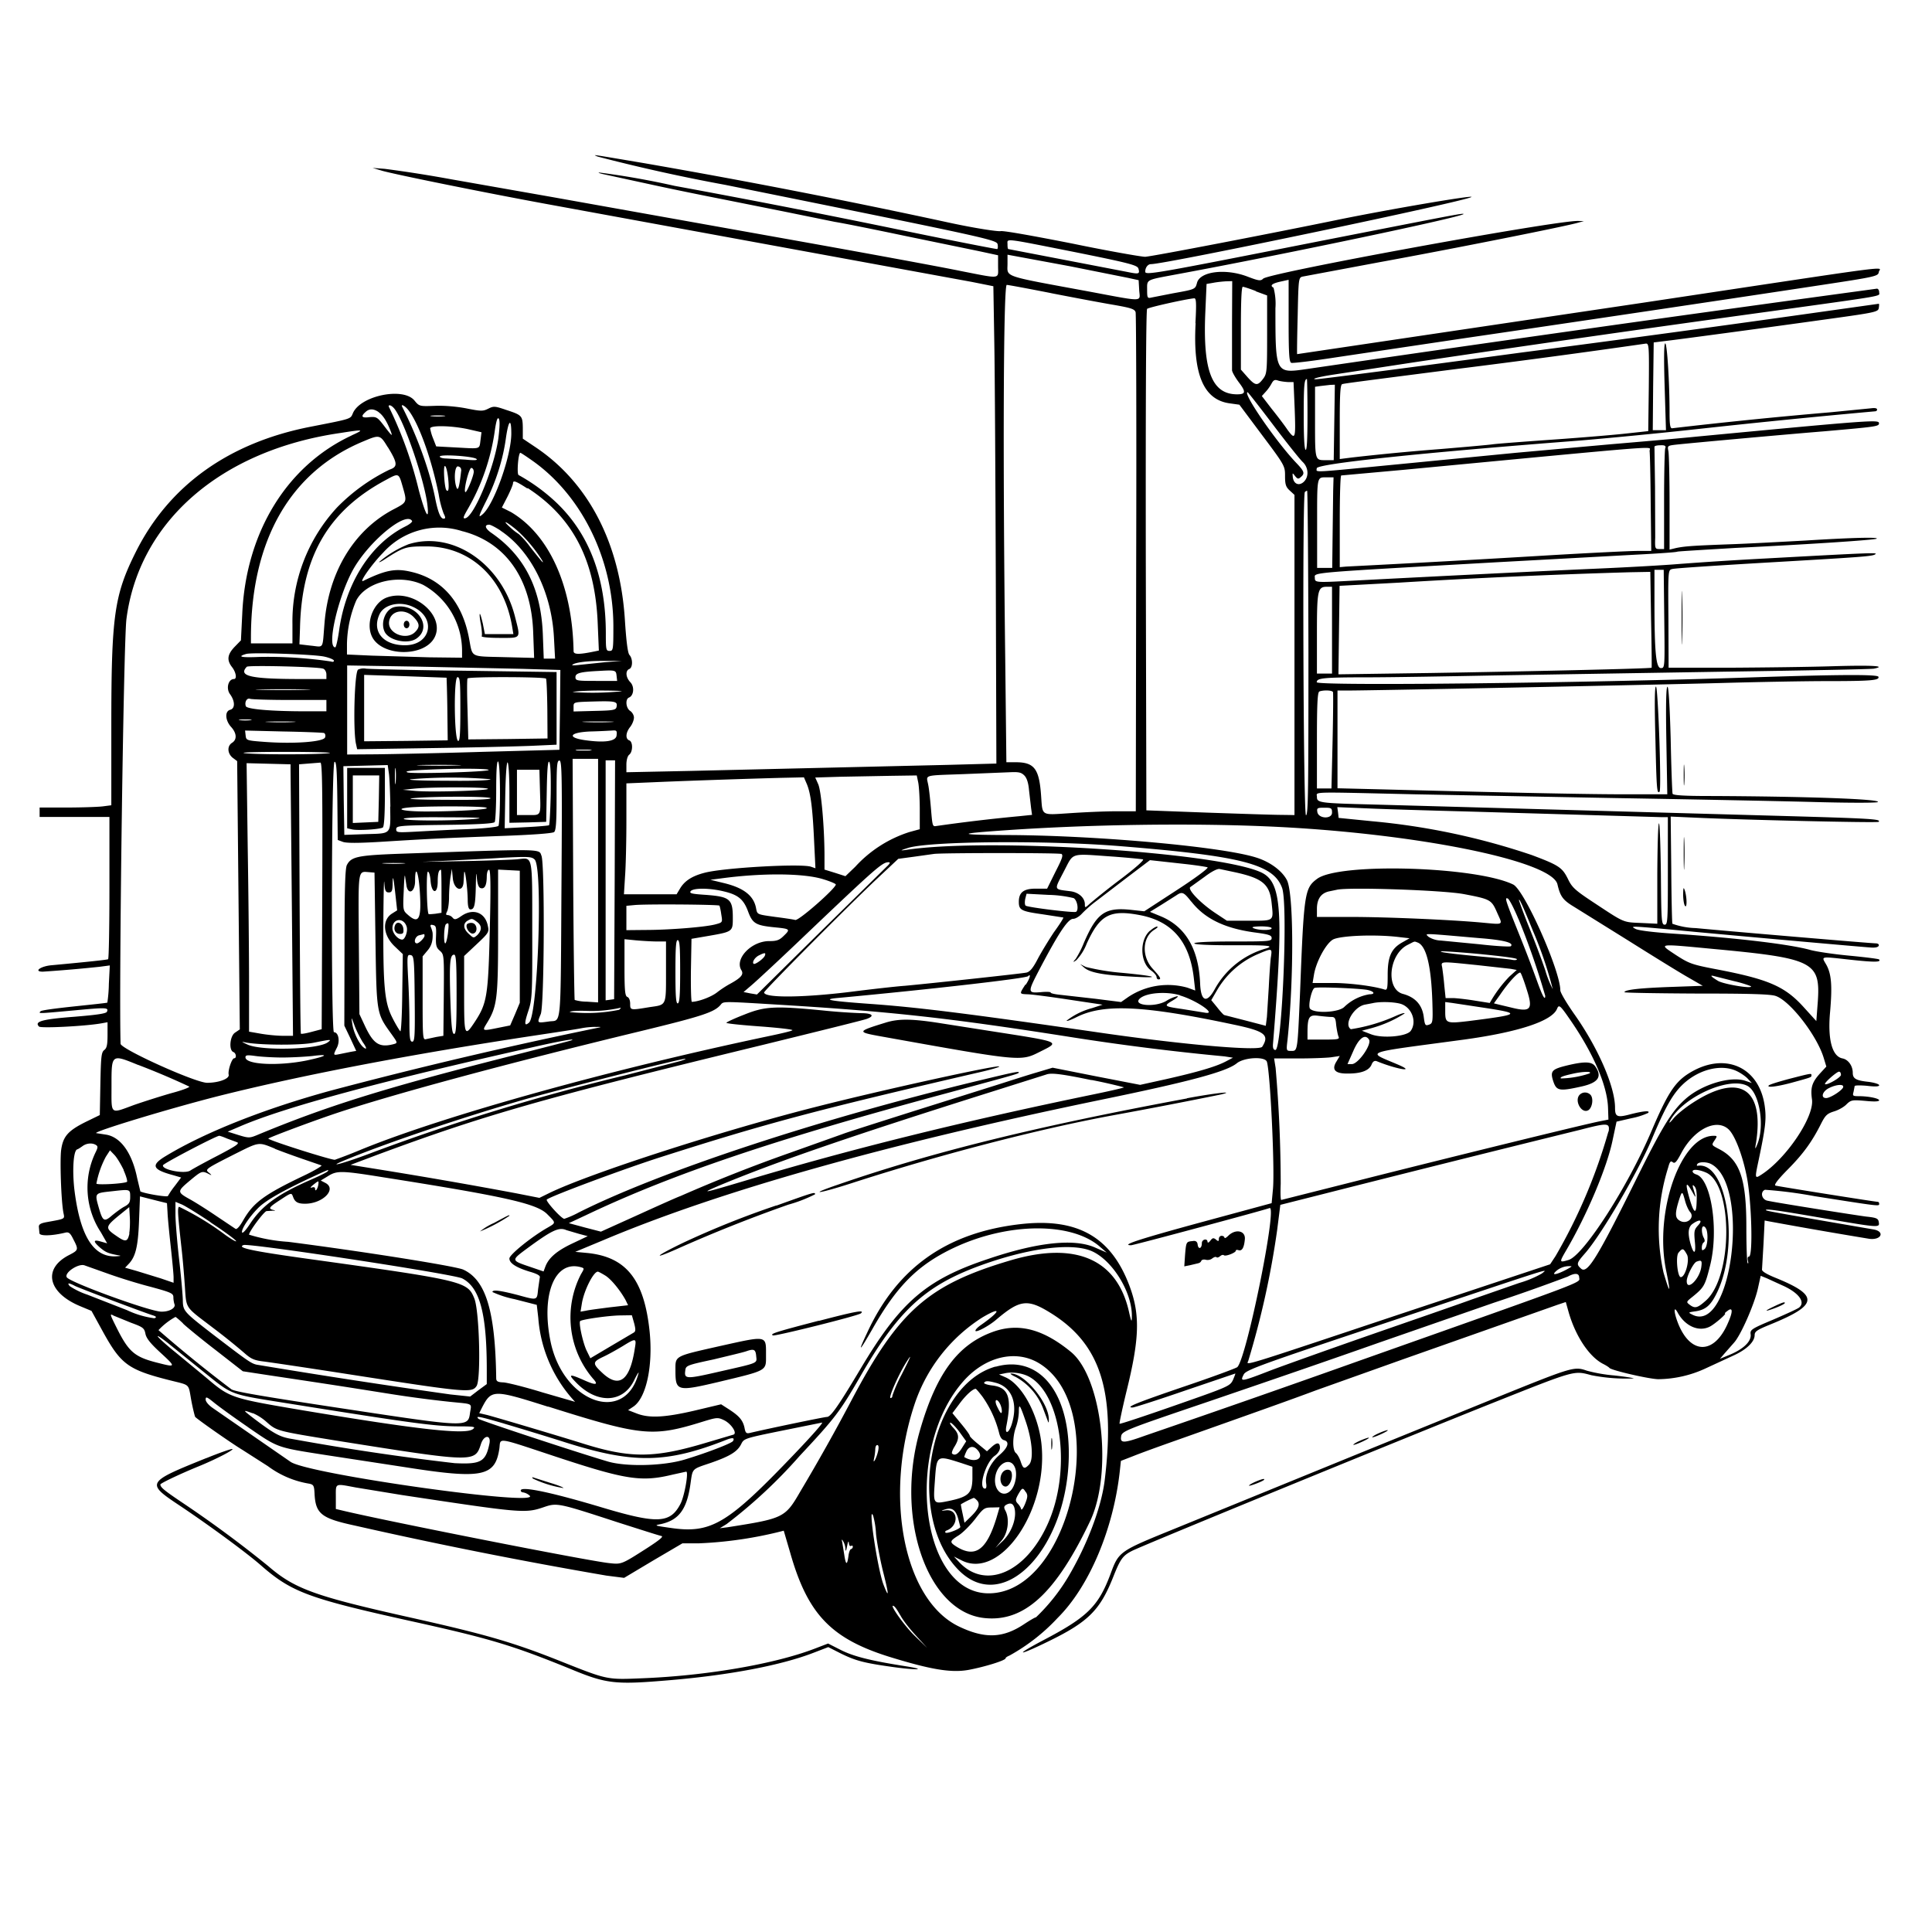
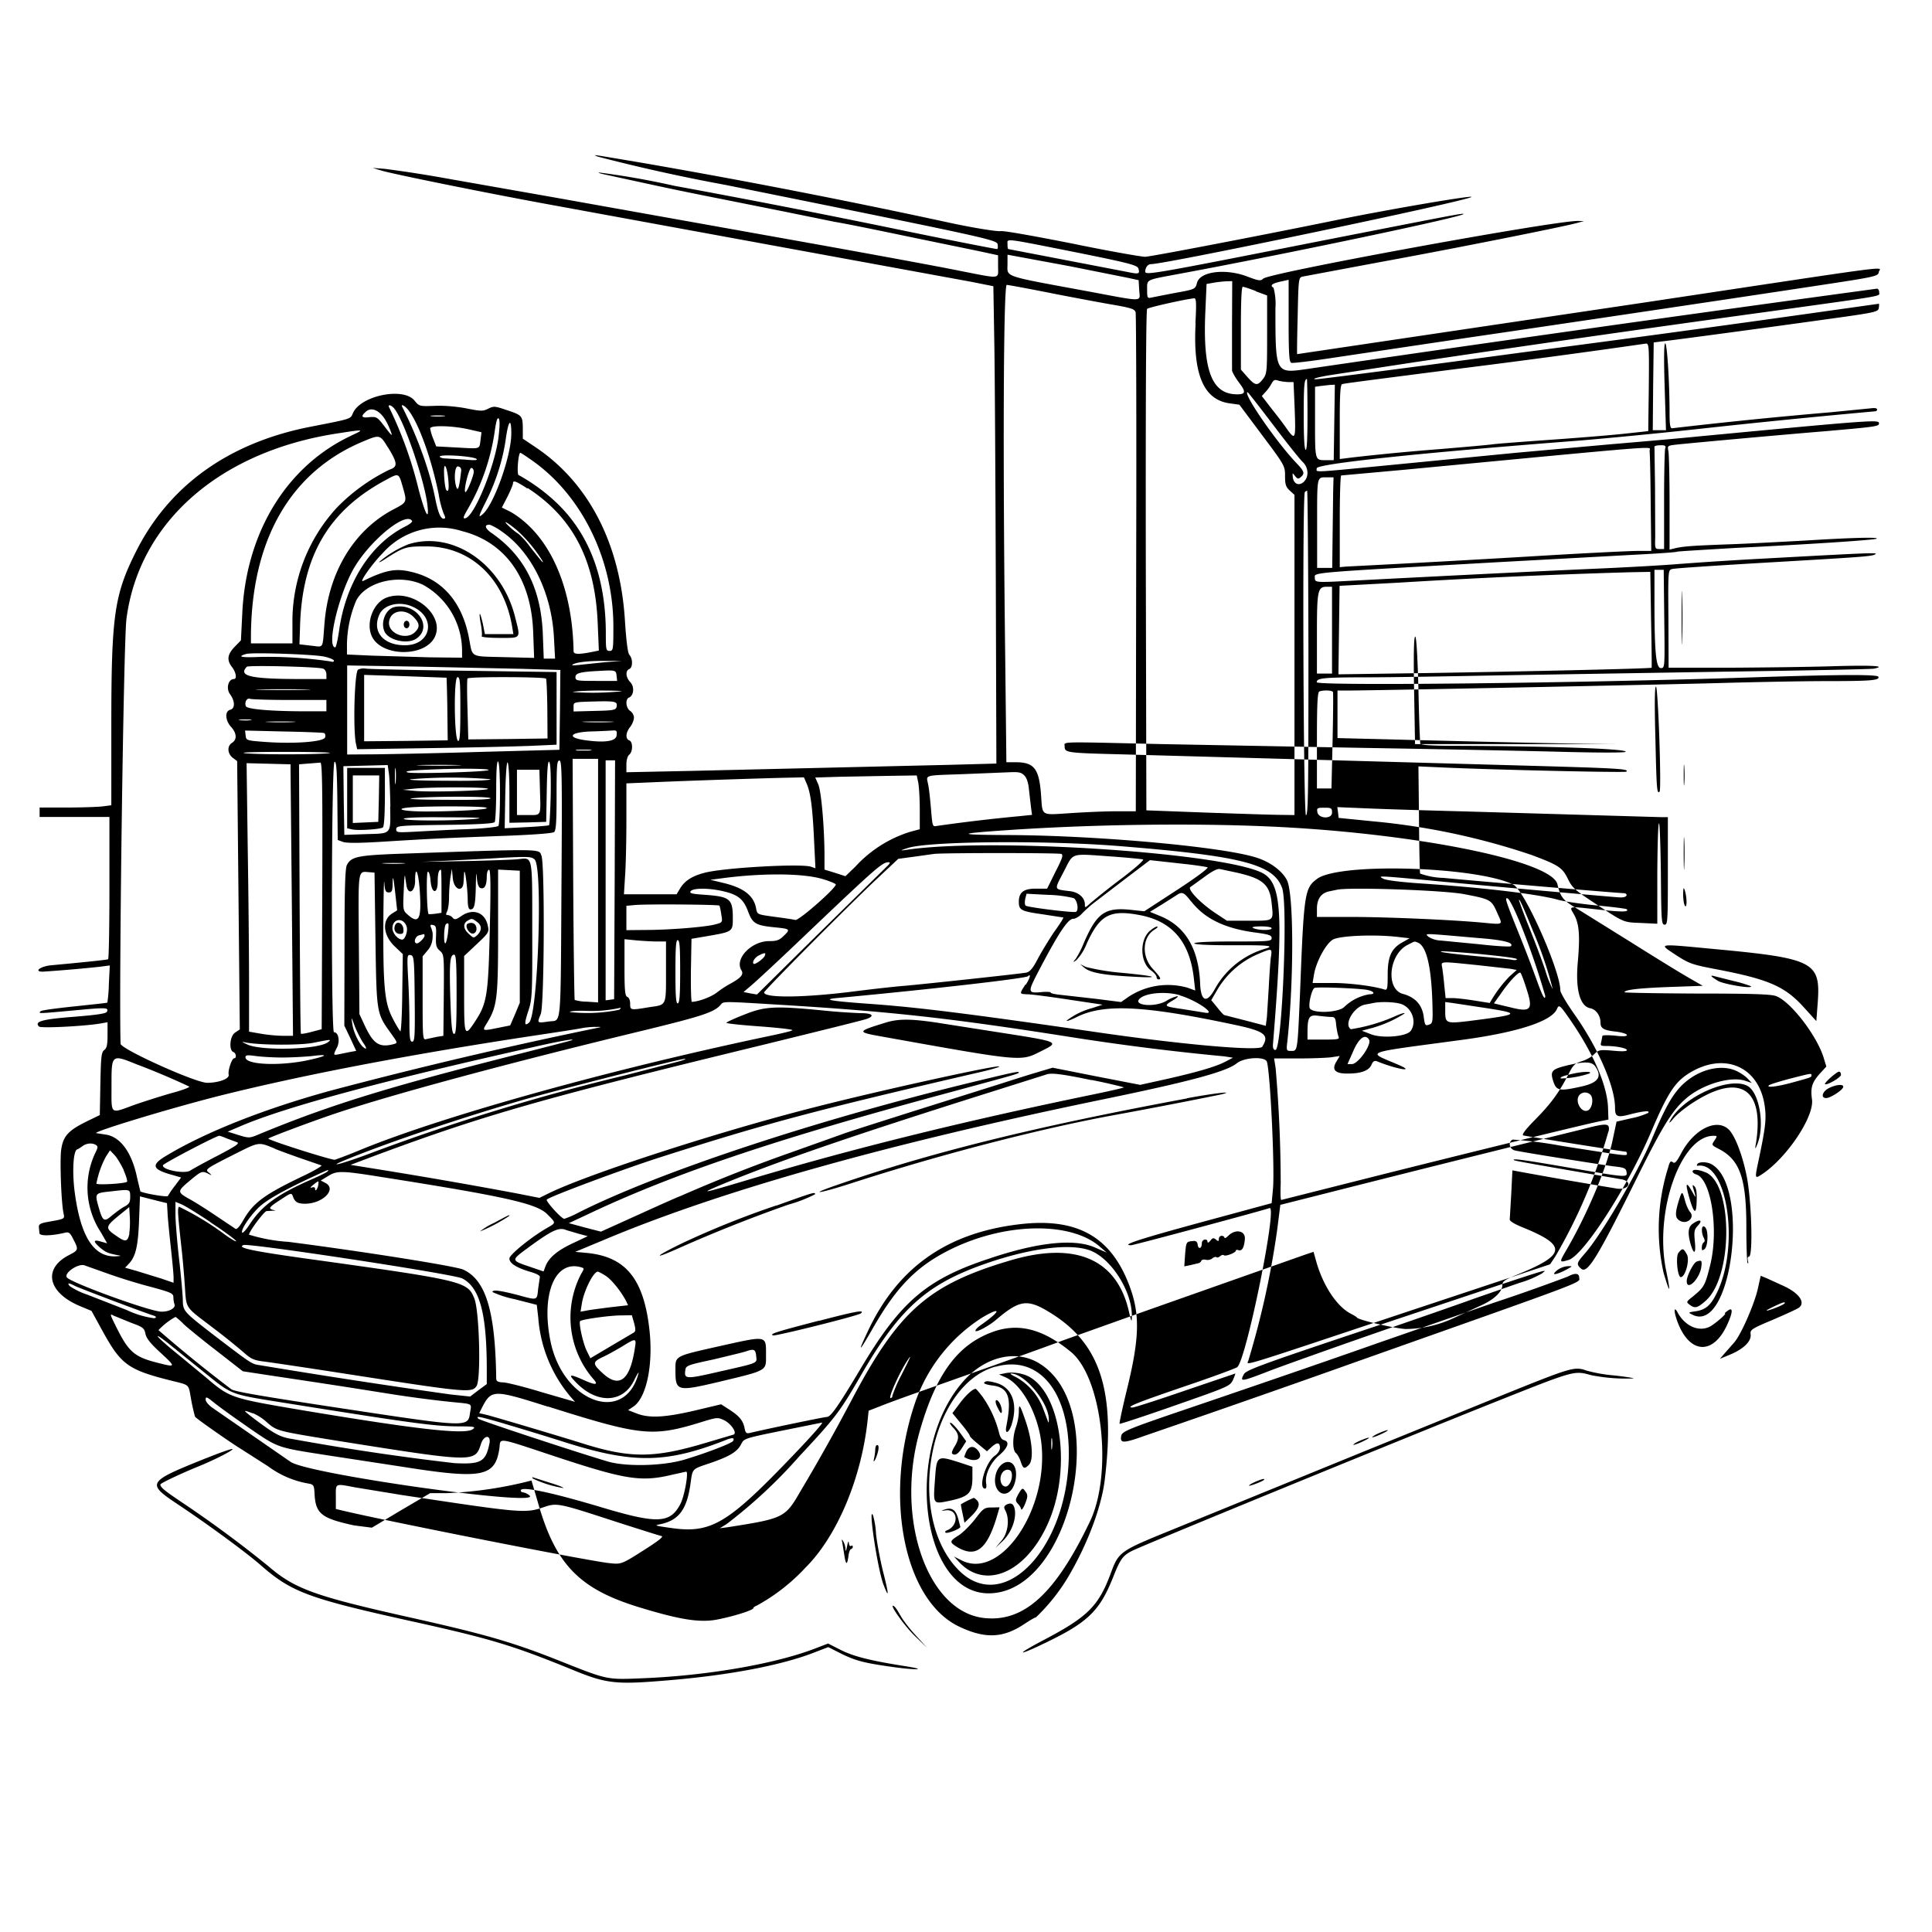
<svg xmlns="http://www.w3.org/2000/svg" id="svg" width="1024" height="1024" version="1.1">
-   <path fill-rule="evenodd" d="M316.8 83a945 945 0 0 0 67.7 15c144 29.1 144 29.1 144.3 31.8.2 1.2 0 2.2-.3 2.2-1.1 0-30-5.7-55.5-11a5508 5508 0 0 0-115.5-22.5 434 434 0 0 0-40.2-7.1q-.1.4 2.9 1L346 98c12.4 2.7 28.8 6 36.5 7.5L415 112l27.5 5.6c5 .8 21.8 4.2 37.5 7.5l38.8 8 10.2 2.2v5.8c0 7 2 6.8-20 2.5-9.6-2-47.6-9-84.5-15.6L293 104.5 239 95a682 682 0 0 0-35-5.5l-6.5-.5 5 1.5c7 2 53.9 11.5 86.5 17.5l226 41.4 11.5 2.3.5 29.9c.3 16.4.6 73.4.8 126.5l.3 96.6-25.8.7-136.5 3.2-33.8.7v-4c0-2.4.6-4.6 1.5-5.3 2-1.6 2-6.9 0-7.6-2.1-.8-1.9-4.1.5-7.1 1.1-1.4 2-3.6 2-5 0-1.2-.9-2.8-2-3.5-2.3-1.5-2.7-6.3-.6-7.1 2.5-1 3-5.7.7-8.1-2.5-2.6-2.7-6.1-.6-7 1.9-.7 2-5.4.1-7.5q-1.3-1.4-2.4-18.6c-2.6-40.6-19.3-72.7-47.4-91.5l-6.7-4.5v-5.6c-.1-6.6-.4-6.9-9-9.7-5.8-2-6.5-2-9.3-.6s-3.8 1.4-11.4-.1c-5-1-11.8-1.6-16.8-1.4-8.3.3-8.4.3-11-2.9-6.1-7.2-28.8-2.4-32.6 6.9-1.3 3-.5 2.8-22 7-43.6 8.4-75.4 31.2-93 66.4-11.5 23-13 33.9-13 92.3v42l-4.6.6c-2.6.3-11.1.6-19 .6H21v5h37v37.4c0 20.6-.3 37.7-.7 38q-.9.5-30 3.2c-5.8.5-9.7 3.4-4.6 3.4a743 743 0 0 0 30.2-2.6l5.3-.7-.5 9.7a76 76 0 0 1-.8 10c-.2.2-8 1-17.4 2s-17.4 2-18 2.6c-1.2 1.3-1.7 1.3 18.1-.5 17-1.6 18-1.5 17.1.7-.3 1-5.2 1.7-17.3 2.7-17 1.3-21.4 2.5-18.7 5.2 1 1 24.5-.2 33-1.7l3.3-.6v6.7c0 5.3-.4 7-1.7 8-1.6 1.2-1.8 3.5-2.1 18l-.3 16.5-7.2 3.5c-9.7 4.8-12.3 7.8-13.3 15.1-.7 5.7 0 26.7 1.2 33.1.7 3.5 1.3 3.2-8.6 5-3.4.6-4.5 1.2-4.4 2.6l.3 3.3c.1 1.6 6.4 1.5 13.8-.3 1.8-.4 2.6.3 4.2 3.6 2.8 5.4 2.7 5.7-2.1 8.2-14.3 7.2-11.6 20 5.7 27.2l6 2.5 6.2 11.3c9.4 17 13.3 19.9 35 25.4 11.4 2.9 10 1.5 11.7 10.8.8 4.3 1.8 8.1 2 8.6.6 1 19.5 14.2 25 17.5l13.6 8.7a50 50 0 0 0 22 9.3c2.2.5 2.5 1.1 2.7 5 .5 10.9 3.5 13.3 21 17.1a2570 2570 0 0 0 133.7 26.6l9.4 1.2 15.4-9.2 15.5-9.1h8.7a214 214 0 0 0 45-6.7l3.4 11.6c9.3 32.8 21.8 45.8 53.4 55.5 21.2 6.5 31.9 8.3 41 6.7 8.2-1.5 19.8-5 19.8-6.2 0-.4 1-1 2-1.4a102 102 0 0 0 25.6-20c16.7-16.6 29.5-47 32.9-77.6l.6-5.6 6.7-2.6c3.7-1.5 13.9-5.2 22.7-8.3 44.3-15.7 61.2-21.7 74-26.5l46-16.4 82.2-29 4.2-1.4 1.6 5.7c3.7 12.6 10.8 23.2 18 27 1.6.8 3.2 1.8 3.5 2.2.9 1.3 21.4 6 26 6a61 61 0 0 0 25.4-5.9l14.5-6.7c6.8-3.1 11.1-7.2 11.1-10.8 0-1.9 1.4-2.8 8.3-5.6 25.5-10.4 26-15.3 2.6-24.8q-7.3-3-7-4.4l.8-13.6.6-12.3 2.6.5a2875 2875 0 0 0 52.9 9.2c6.5.8 8.4-4 2-5-43.6-7.5-56.3-9.7-56.7-10.1-1-1 4.4-.3 29.4 4 30.6 5.3 30.8 5.3 30.3 2.3-.3-2-1.1-2.4-6.8-3-6.7-.9-47.3-7.3-52.2-8.4-3.1-.6-4-4.7-1.3-5.8a236 236 0 0 1 26.3 3.4c34.4 5.4 34.2 5.4 34.2 4.1q0-1-.7-1.1c-1.5 0-52.9-8.2-54.2-8.6q-1.6-.4 6.6-8.7c8-8.1 12.7-14.5 17.6-24.3 2.2-4.3 3.2-5.2 6.7-6.3 2.4-.7 5.4-2.4 6.7-3.8 2.4-2.3 3-2.4 10-1.8q7.1.7 7.3-.3c0-1-5.5-2.2-10.9-2.2-3 0-3.3-.2-2.7-2.2l.6-3.1c0-.5 3-.5 6.5-.2q6.5.8 6.5-.3c0-.6-2.6-1.4-5.7-1.8-6.6-.7-8.3-1.7-8.3-4.8 0-3.7-2.4-7-5.4-7.6-5.5-1-8-10-6.6-24.8 1.2-13.8.7-20.1-2.1-25-2.6-4.5-3.4-4.3 13-2.5 12.9 1.4 16.4 1.3 15-.2-.4-.3-7.5-1.2-16-2s-17.6-2.2-20.4-3c-10.8-3-38.3-6.3-72-8.6-10.7-.7-19-1.7-20.5-2.5-3.5-1.8-3.5-1.8 32.3 1.6 30.1 2.8 84 7.6 92.1 8.2q3.9.3 4.4-1 .2-1.1-1.6-1.2c-2.5 0-80.1-6.6-95.5-8.1a39 39 0 0 1-12.3-2.3c-.2-.6-.5-13.6-.6-29l-.3-27.8 13.5.6c26 1.2 96.2 2.8 96.7 2.2 1.6-1.5-3.9-1.8-53.4-3.2l-214.8-6c-28.1-.7-29.5-.9-29.5-4 0-2.9-5-2.7 52-1.4l106.5 2c36.3.6 82.2 1.5 102 2 21.2.6 36.3.6 36.8.1 1.6-1.6-38.4-3-89.1-3.2-14 0-19.4-.4-19.7-1.2-.2-.7-.7-13.7-1-29-.5-17.7-1.1-27.7-1.7-27.7q-1.1 0-.6 28.5l.5 28.5H862c-19.4 0-56.1-.7-128.9-2.6l-24.2-.6V366h4.8c14.8 0 171-3.2 198.7-4 18.1-.5 43.4-1 56-1 23.4 0 27.9-.4 27.2-2.3-.4-1.3-20.9-1.2-66.2.3-92.5 3.1-231.5 4.6-231.5 2.6 0-2.2 3.4-2.6 26.5-2.6 12.1 0 42.5-.5 67.5-1l122-2c42-.6 77.8-1.3 79.3-1.6 7-1.4-.4-1.9-21.3-1.3-12.4.4-37.1.7-55 .8h-32.5l-.1-25.8c-.2-25.7-.2-26 2-26.5 1.1-.4 21.2-1.7 44.6-3.1 56.9-3.3 61.3-3.6 63-4.7 1.6-1-1.4-.9-58 2.2a2058 2058 0 0 0-47 3c-5.8.5-26 1.7-45 2.5q-44.9 2-129.5 6.4c-16.9.9-17.5.8-17.5-1.5 0-3.1-6-2.6 96.5-8.4l73.4-4c11.8-.6 21.8-1.3 22.2-1.6.4-.2 14.4-1 31-2 37.4-1.8 74-4.2 74.7-4.9 1-.9-13.7-.5-37.8 1-13 .7-31.1 1.7-40.5 2-19 .7-23.5 1-28.2 2l-3.3.8v-24.6c0-13.4-.3-25.8-.6-27.5-.6-3-.6-3 4.7-3.6 7.5-.8 55.7-5.2 77.9-7 27.4-2.4 29-2.6 29-4.2 0-2-1.7-2-96.5 7-8.8.9-29.5 2.7-46 4.1l-50 4.5-61.5 6c-48.6 4.7-44 4.5-44 2.2 0-2.4 55.9-8.3 139.5-14.7a2815 2815 0 0 0 61.5-6 4817 4817 0 0 1 95-9.5q1-.1 1-1-.2-1-3.2-.6l-21.3 2.1a2717 2717 0 0 0-84.2 8.5c-1 0-1.3-2.2-1.3-8.2 0-16.2-1.3-36.8-2.3-36.8q-1 .2-.3 23l.7 23h-7l.2-23.2.3-23.3 6.5-.8c8.3-1 51.6-6.8 86-11.6 25.3-3.5 26.5-3.8 26.8-5.9.2-1.2.2-2.2 0-2.2l-24.9 3.5A14343 14343 0 0 1 806 186.9c-57 7.7-106.4 14.1-108.4 14.1-3.3 0 1.5-1.3 9.5-2.5l41.9-6.4A16491 16491 0 0 1 938.5 165c62.5-8.7 57.5-7.8 57.5-10.1 0-1-.5-1.9-1.2-1.9a30949 30949 0 0 0-302.2 42.6C676 198 676 198 676 163.4a33 33 0 0 0-1-10.9q-3.1-1.7 3.5-3.2l4.5-1V170c0 17.6.3 21.9 1.4 22.3.7.3 11.4-1 23.7-2.9l66.4-9.9c47.9-7 140.7-20.8 190-28.3 29.7-4.5 31-4.8 31.3-7 .4-3 15-4.8-125.3 16.3l-183 27.2c-.1-.1 0-9.3.3-20.4.4-19.6.5-20.2 2.6-20.7L731 139c39.5-7.2 100.2-19.3 105.5-21l3-.8-3-.1c-12-.3-164 27.5-167 30.6-1.3 1.3-2.3 1.2-8.3-1.1-11.5-4.4-24.9-2.8-26.7 3.1-1 3.7-.8 3.6-13 5.8l-11.2 2.2c-2.1.5-2.3.2-2.3-4 0-5.7-.9-5.2 15.1-8.2 58-10.7 153.8-30.9 152.6-32.1-.4-.5-6.8.8-77.2 14.6-86.1 17-91.5 18-91.5 16 0-2.2 1.4-4 3-4 8 0 167.8-33.5 169.9-35.6 1.2-1.1-42.9 6.4-70.4 12-33.9 7-99.7 19.7-102.6 19.7-1.9 0-19.2-3-38.5-7-20.3-4-36.4-6.9-38-6.6S516.9 121 503 118a3979 3979 0 0 0-161.5-31.5c-29.8-5-27.4-4.7-24.7-3.5m252.8 50.6c29.8 6 33.3 7 33.8 8.8.8 2.9.3 3-6.1 1.7L534.4 132q-.4-.2-.4-2.5c0-3.2-2.8-3.5 35.6 4.1m-2.6 7.5 31 6.2 5.5 1.2.3 5.3c.4 6.3 3.2 6.3-26.7.7-46.5-8.6-43.1-7.4-43.1-14.7V135l3.8.7zm86 30.7v24.4c0 .9 1.6 3.7 3.5 6.3 4 5.2 3.8 6.5-.8 6.5-13.3 0-18.1-12.3-16.9-42.5l.7-16 3.5-.6c2-.4 5-.7 6.8-.8l3.3-.1zm-95.8-16.4c12.3 2.4 27.2 5.2 33.2 6.2 9.1 1.6 11 2.2 11.5 3.9.3 1 .5 61 .3 133.3L602 430h-10.7c-5.9 0-16.8.5-24.2 1-15.6 1-14.5 1.7-15.3-9.3-1-14.3-3.6-17.7-13.5-17.7h-4.9l-.6-54.2c-1.3-103.2-1-198.8.8-198.8.8 0 11.5 2 23.7 4.4m108.3-1 6 2.2v20.6c0 19.3-.1 20.8-2 23.4-3 4-4.1 4-8.2-.5l-3.7-4.2v-22q0-21.8 1-21.9c.5 0 3.7 1 7 2.3m-32 17c-1.5 27.3 4.3 40.7 18.2 42.5l5 .7 12.1 16.2c12 16 12.1 16.3 12.1 21.6 0 4.4.4 5.8 2.5 7.7l2.5 2.3V432l-7.2-.1c-4 0-21.7-.6-39.3-1.2l-32-1.2-.3-132.4c-.1-82.7.1-132.9.7-133.4.8-.8 20.5-5.2 25-5.6 1 0 1.2 2.3.6 13.2m240.3 34-.3 23.2-11 1.2c-6 .7-23.8 2.2-39.5 3.3s-30 2.2-32 2.5-14.3 1.4-27.5 2.5a1271 1271 0 0 0-47.2 4.5l-6.3.8v-19.7c0-14.9.3-19.7 1.3-20 1.3-.4 8.3-1.3 61.2-8.1a5388 5388 0 0 0 99.8-13.4c1.6 0 1.7 1.4 1.5 23.2m-191.3-2.8h3l.6 14c.6 16.2.4 17-3.8 11.3-1.6-2.4-5.4-7.4-8.3-11l-5.3-6.9 2-2.2a22 22 0 0 0 3.2-4.5c1-1.8 1.7-2.1 3.4-1.5 1.2.4 3.6.7 5.2.8M693 220c0 12.4-.3 18.8-1 18.4s-1-7.6-1-18.4c0-15.6.3-19.1 1.7-19.1.1 0 .3 8.6.3 19m14.2 4-.3 20h-4.3c-5.7 0-5.6.3-5.6-21V205l2.8-.4 5.2-.6 2.5-.1zm-32.4 1.3c7.1 9.4 14.2 18.3 15.6 19.6 3.2 3 3.5 8 .5 10.7-2.5 2.2-5.3 1-5.7-2.7-.2-2.3-.2-2.3 1.2-.5 1.3 1.6 1.8 1.7 3 .6 2.3-1.9 2-3-2.3-7.5-10.7-11.2-28.8-37.5-25.8-37.5.2 0 6.3 7.8 13.5 17.3m-465.4-8.1c5.4 7.6 15.6 37.8 17.1 50.3 1.1 9.2-.9 5.8-4.5-7.5a215 215 0 0 0-16-44.5c0-1.3 2-.3 3.4 1.7m7.3.6c5.6 7.5 12.1 26 15.8 44.2a53 53 0 0 0 2.6 10.2c1.1 2.2 1.1 2.8 0 2.8-1.6 0-3-3.3-4.6-11.6-3-14.6-9.6-32.6-17.3-47.6-1-2 1.7-.5 3.5 2m-16 .8q3.4 2.3 6.4 10.1c1.1 3 .8 2.8-4-3.5-3.1-4-3.7-4.3-7.3-4q-6 .8-2.2-2.6 3-3 7.2 0m34.4 2.1c-1.7.2-4.7.2-6.4 0s-.4-.4 3.2-.4 5 .2 3.3.4m28.9 11.3c-2.1 15.8-12.9 41.9-17.6 42.8-1.4.3-1.1-.7 1.4-5a115 115 0 0 0 14.2-41q1.1-8 2.1-6.9t-.1 10m6.8-2c0 11.7-9 37.1-15 42.6-2.8 2.5-2.5 1.5 1.9-7.3 5-10 8.7-21.7 10.2-32.6 1.4-9.9 2.9-11.3 2.9-2.8m-22.8-2.2 7 1.6-.5 4c-.7 5.1.4 4.8-12.4 4.1l-11.1-.6-1.6-4.1a26 26 0 0 1-1.6-5.4c0-1.8 11.6-1.5 20.2.4m-61.8 3.3c-34.4 16-56.1 51.4-58 94.6l-.7 14-3.4 3.5c-3.8 4-4.2 7-1.3 10.7 2.1 2.7 2.7 6.3 1 6.3-3 0-4.3 5-2.1 8 2.7 3.7 2.8 7.6.1 8.3-3 .8-2.6 5.7.5 9.1 3 3.3 3.2 6.7.5 8.4s-2.5 5.6.3 7.9l2.4 1.8.7 71.1.7 71.1-2.5 1.7c-2.8 1.8-3.4 9.4-.9 10.3 1.5.6 1.8 3.3.4 3.3-1.2 0-3.4 6.5-2.9 8.7s-5.4 4.3-11.4 4.3c-6.2 0-45.8-17.9-45.9-20.7-.9-32.5 1.6-212.7 3.1-225 6.6-51.7 50-89.5 113.3-98.7 12.8-2 13-1.9 6 1.3m19.2 6.1c5.3 8.6 5.4 10.5 1 12a100 100 0 0 0-27.8 20 89 89 0 0 0-23.7 61.8V341h-22v-3.2c.1-51.7 21-88 59.9-104 8.3-3.5 8.6-3.4 12.6 3.2m677.1.6c-.3.9-.6 13.2-.6 27.5V291h-2.4c-2.4 0-2.5-.2-2.3-6.2l-.1-26.8-.3-21.2c0-.5 1.5-.8 3.2-.8q3.4-.2 2.5 1.6m-8.3 1.2c.2 1 .5 13.3.6 27.4l.3 25.8H868c-4 0-26.5 1.1-49.9 2.5a11161 11161 0 0 1-104.7 5.8l-3.3.3v-24.3c0-13.4.3-24.3.8-24.3l33.2-3c143.4-13.6 129.7-12.5 130.3-10.2m-591.9 5.6c26.1 18.6 42.5 52.3 42.6 87.4 0 12.5-.1 13.2-2 13.2s-2-.7-2-9.2q0-44.4-26.2-69.4a98 98 0 0 0-20-14.6c-1.1-.4-.2-11.8.9-11.8.3 0 3.3 2 6.7 4.4m-29.9-1.1q1 1-6 .3l-10.2-.6c-1.8 0-3.3-.5-3.3-1 0-1.4 18-.2 19.5 1.3m-15.1 9.9q.9 8.5-.9 6.6c-1-1-1.8-12.8-.8-12.8.6 0 1.3 2.8 1.7 6.2m7-4.2c-1 9-1.7 11.4-2.5 9.5-1.6-4.1-1-11.7.8-11.3q1.6.4 1.6 1.8m6.7 1c0 2.2-3.8 11.5-4.5 10.8-1-1 2-12.8 3.2-12.8q1.2.2 1.3 2m-37.6 8.2c2.3 8 2.3 8-5 11.8-20.9 11-34.3 33.2-36.5 60.2-1.2 14.4-.1 12.7-7.3 12l-6-.7.3-8.5c.8-37.9 15-62.3 45.5-78.6 7-3.8 6.8-3.8 9 3.8m493.1 2-.3 24-.2 16.8h-8v-23.3c0-25.6-.2-24.7 5-24.7h3.7zm-426.9-1.5c24 15.6 35.8 38.3 37.1 71.9l.6 14.2-2.4.5c-8.2 1.7-10.9 1.6-11-.1-.6-34.6-12.9-61.8-33.2-73.8L266 269l3-5.8c1.6-3.2 2.9-6.4 2.9-7 0-1.8 1.4-1.3 7.6 2.7m414 87.2c0 71.5-.1 86-1.3 86-1.4 0-2-169.9-.6-171.3q.6-.6 1.2-.7c.3 0 .6 38.7.7 86m-475.1-70c.3.5-1.4 1.9-3.7 3-18.4 9.3-31.6 30.2-35 55.3-.7 4.8-1.6 8.7-2 8.7-4.7 0 1.5-26.9 9.5-41.3 8.4-14.9 27.9-31 31.2-25.7m56.3 5.6a77 77 0 0 1 12.7 15.4c1.2 2.3-.5.3-6.4-7.2a45 45 0 0 0-6-6.8 31 31 0 0 1-4.6-3.6q-3.5-3.2-2-2.6c1.1.6 4 2.7 6.3 4.8m-9.5-.5c16.2 10.7 27.1 32.6 28.4 56.6l.6 11.3h-6l-.5-13.2c-1-24.3-9.9-41.6-27.6-53.7-3-2.2-3.5-4.1-.8-4.1.7 0 3.4 1.4 6 3.1m-20 .4c22.8 6 36.3 25.2 37.3 53.5l.5 13.6-15.8-.4c-18.5-.5-16.7.5-18.7-10-3.6-19.2-14.2-31.4-30.6-35.2-8.3-2-13.6-1-25.5 4.8-2.5 1.2 4.7-9 10.5-14.9a40 40 0 0 1 42.2-11.4m-29 7a55 55 0 0 0-15.3 9.3q.2.3 2.3-1c10.8-7 11.7-7.3 22.7-7.3 23.3 0 41.1 16.6 45.5 42.3l.7 4.2H257l-1.1-5.6c-.7-3-1.4-5.4-1.6-5.1-.2.2 0 2.7.6 5.6.5 3 .7 5.7.4 6.2s3.9.9 9.5.9c11.7 0 11.2.7 8.1-11.5-7.2-28.1-33.4-45.7-56.8-38m666 39.5c.3 25.8.3 26-1.8 26-2.6 0-3.4-8.5-3.4-35.2V302h4.9zm-7 .3c.3 13.8.4 25.3.3 25.5-.4.5-67.6 2-117 2.8l-49 .7.3-23.5.3-23.4 31.7-1.7a3816 3816 0 0 1 122.3-5.5l10.7-.2zm16.2-.8c0 12.6.2 17.7.3 11.2.2-6.5.2-16.8 0-23-.1-6.2-.3-.8-.3 11.8m-667-17.6a40 40 0 0 1 20.6 34.9v3.7l-17.2-.2-30.6-.9-13.2-.6v-5.7a62 62 0 0 1 4.9-22.9c5.2-10.1 23-14.3 35.5-8.3M706 334v23h-8v-21c0-23 .4-25 5.2-25h2.8zm-501-17.3c-7.3 2.7-11.4 13.8-7.7 21 5.4 10.3 27.3 10.6 32.9.4 6.3-11.6-11.2-26.5-25.2-21.4m13.3 4.7c13.2 5.5 10.5 20.6-3.7 20.6-11.5 0-17.6-7.3-13.5-16.3 2.3-5.2 10.4-7.2 17.2-4.3m-9 .3c-5 1-7.9 8.5-5.3 13.4 2.5 4.5 12.3 6.5 16.8 3.3 8.8-6.2 0-19-11.5-16.7m9.8 5.2c3.4 3.5 3.6 5.4.9 8.1-4.6 4.6-14.4.8-13.8-5.3s8.1-7.5 12.9-2.8M214 331q.1 1.8 1.5 2 1.4-.2 1.5-2-.1-1.8-1.5-2-1.4.2-1.5 2m-42.2 17c2.8.6 5.2 1.6 5.2 2.2q-.1.9-1.6.4a228 228 0 0 0-38.2-2.4q-14.2.6-6.7-1.6c3.4-.9 35.7.2 41.3 1.4m148.7 3-13.4 1.4c-2.5.3-4.1.3-3.8 0 1.3-1.3 8.3-2.2 17.2-2.1h9zm-149.2 3.4c1 .4 1.7 1.8 1.7 3.1v2.4h-13.2c-26.9 0-33.7-1.5-29-6.5.8-.9 38 0 40.4 1m105.6.1 20.2.6-.2 21.2-.3 21.1-41 1.1c-22.6.7-47.9 1.2-56.2 1.3l-15.3.1v-47.2l36.3.6zm-87 .4c-1.9 1.2-2.7 31-1.2 39l.7 3.2 39.6-.6c21.8-.3 45.6-.9 52.9-1.2l13.2-.6v-38.5l-49.2-.7c-27.1-.3-50.4-.9-51.8-1.1a7 7 0 0 0-4.2.5m137 3.3.3 2.7h-11c-10.3 0-11.1-.1-11.1-2 0-2.1 2.4-2.8 12.5-3.3 8.8-.5 9-.4 9.3 2.6m-90.1 1c0 .2.3 7.7.4 16.7l.2 16.5-22.2.3-22.1.2v-35.2l21.8.7zM244 376c0 13.2-.3 17-1.2 16.7-2.1-.7-2.4-33.8-.3-33.8 1.3 0 1.5 2.4 1.5 17m45.4-16.2c.3.5.6 7.8.7 16.3l.1 15.4-21 .3-21 .2-.4-15.7c-.3-8.7-.3-16.1 0-16.6.5-1 41-.9 41.6.1m588 31.9c.6 26.5.8 29.4 2.2 28 1.1-1-.8-55.7-1.9-55.7-.7 0-.8 8.8-.3 27.7m-715.6-26c-6.5.2-17 .2-23.6 0-6.4-.1-1.1-.3 11.8-.3s18.2.2 11.8.3m167.7.8a156 156 0 0 1-26 .4c1.1-.4 7.6-.8 14.5-.8s12 .2 11.5.4m377 .3c.2.5.1 12.2-.2 26l-.6 25.2H698v-25.4c0-19.4.3-25.6 1.3-26 2-.8 6.5-.7 7.1.2M153.6 371H173v6h-11.2c-18 0-30.9-1.1-31.5-2.7-.8-2.2.6-4.6 2.3-3.9.9.3 10.3.6 21 .6m173.2 3.6c-.3 1.7-1.5 2-11.6 2.2l-11.2.3v-2.5c0-2.5 0-2.5 10.8-2.8 11.4-.3 12.6 0 12 2.8m-194 7.1c-1.6.2-4 .2-5.6 0s-.2-.4 2.8-.4 4.3.2 2.8.4m22.5 1c-3.4.2-9.3.2-13 0-3.7-.1-1-.3 6.2-.3s10.2.1 6.8.3m168.5 0c-3.8.2-9.8.2-13.6 0s-.6-.3 6.8-.3 10.5.1 6.8.3m-152.1 5.8c.6.2 1 1.3.6 2.3-.6 2.4-16.6 3.6-32.3 2.4-9.3-.7-9.5-.8-9.8-3.3l-.3-2.7 20.3.5c11.2.2 20.8.6 21.5.8m155.1 1.3c-.3 3.1-6.2 4-16.8 2.5-9.7-1.4-8.1-4.1 2.7-4.6 4.8-.1 10-.4 11.6-.5 2.5-.2 2.8 0 2.5 2.6m-14 8h-7c-1.8-.3-.2-.5 3.7-.5s5.3.2 3.2.4m-137.9 1.4c-1.3.4-11.5.7-22.8.7s-21.5-.3-22.8-.7 9-.6 22.8-.6 24 .3 22.8.6M317 466.8v64.5l-6-.4a23 23 0 0 1-6.4-.9c-.2-.2-.6-29-.8-64.1l-.3-63.7H317zm575.4-56.2c0 5 .1 7.1.3 4.8a65 65 0 0 0 0-9c-.2-2.6-.3-.7-.3 4.2m-710.7 35.6c1.9.7 8 .7 19.8 0 27.3-1.7 34.5-2 63.4-3.1 17.4-.6 27.9-1.4 28.8-2.1 1-.9 1.3-5.3 1.3-19.5 0-15.8.2-18.4 1.5-18.4s1.5 7.4 1.1 64.8c-.5 79.4.1 72.5-6.6 73.5-6.5.9-6.4 1-4.4-3.9 1.9-4.3 2.2-79.2.4-83.9-1.5-3.8 2.6-3.8-77.5-1-20 .8-23.4 1.6-25.6 5.8-1 1.6-1.3 13.5-1.3 43.7l-.1 41.5 3.2 6.7 3.1 6.7-2.9.5-5.9 1.2c-3.5.7-3.5.7-1.4-3.5 1.7-3.4.8-8.1-1.6-8.1-1.6 0-1.4-142.7.3-143.3 1-.3 1.3 4.3 1.5 20.5l.2 20.9zm83.3-25.8c0 9-.4 16.7-.8 17.3s-7 1.4-17.2 1.8c-9 .3-21.1 1-26.7 1.3-9.6.5-10.3.5-10.3-1.3s1.3-2 25.8-2.3c17.6-.2 26-.7 26.4-1.5.4-.6.8-8.2.8-17q0-15.5 1-15.1c.6.4 1 7 1 16.8m26.9.5c-.2 8.8-.6 16.2-.9 16.5-.3.2-5.7.7-12 1l-11.5.6.3-17.4c.2-10.3.7-17.5 1.2-17.5s1 6.5 1 16v16l9.8-.2 9.7-.3.3-16.4c.2-11.8.6-16.1 1.3-15.4q1 1.1.8 17.1m33.9 45.4-.3 63.3-2.2.3-2.3.3V403h5zM154 408.8l.7 72 .6 68.2H150c-3 0-8.2-.5-11.7-1.1l-6.3-1.1v-26.2c0-14.5-.3-46.5-.7-71.2l-.6-44.9 11.6.3 11.7.3zm16.8 66-.3 70.7-5.3 1.4c-2.9.8-5.4 1.2-5.7 1s-.5-32.5-.7-71.6l-.3-71.2 5-.4 6.3-.5c1-.2 1.2 14.2 1 70.5m36-47.2c.2 15 1 14.2-12.8 14.6l-11.5.4-.3-18.2-.2-18.2 11.7-.3 11.8-.3.7 5c.3 2.8.6 10.4.7 17m2.8-12.8c-.2 2.1-.4.7-.4-3.2s.2-5.5.4-3.8.2 5 0 7m32.6-9c-5 .2-13.6.2-19 0-5.4-.1-1.2-.3 9.2-.3s14.9.2 9.8.3M184 423v16l2.6.6c3 .7 14.6 0 16.3-1q1-.8 1.1-16.2V407h-20zm75-14.9c0 1-40.4 2.2-43 1.3-1.8-.6 1-1 9.5-1.4 15.9-.8 33.5-.7 33.5.1m27.2 11c.4 13.7.8 12.9-6.3 12.9H274v-24h11.9zm256.7-8.1q2 2 2.5 7.8l1.1 9.5.5 3.6-6.8.7a912 912 0 0 0-43.9 5.2c-2 .4-2.1 0-2.8-8.4-.4-4.8-1-10.8-1.5-13.3-1-5.6-3.3-5 18.6-5.8l24.6-1c4.6-.2 6 0 7.7 1.7m-342.1 12.4-.3 12.2-6.7.3-6.8.3V411h14zm285.9-8.6c.4 2.1.8 8.5.8 14.2v10.5L482 441a66 66 0 0 0-28.7 18.4l-5.2 5-5.6-1.8-5.5-1.7v-8.2c-.1-14.7-1.7-33.2-3.3-37l-1.6-3.6 13.2-.4 26.9-.5 13.7-.2zM260 413c0 .6-8.5 1-23.7.8-13.8 0-21.5-.4-18.3-.8a256 256 0 0 1 42 0m167.7 2.7c2 4.9 3 12.6 3.8 30.2l.7 14.3-2.3-.8c-5-1.8-46.4.5-56.5 3.2-6.6 1.7-10.6 4.3-13 8.4l-1.8 3h-27.9l.6-9.7c.4-5.4.7-18.6.7-29.4v-19.7l14.3-.6c20.4-.9 60.7-2.2 71-2.4l8.8-.2zM258.5 418c2.5 1-29.8 2-38.5 1.2l-6.5-.6 6-.6c9-.9 36.7-.9 39 0m1.5 5.1c0 .6-8.5 1-23.7.8-14.2 0-21.4-.4-17.8-.8 10-1.1 41.5-1.1 41.5 0m-2.5 5c4 .8-14.3 2-31.7 2-13.2 0-18-1.6-6.6-2.3 11.2-.6 35.2-.5 38.3.2m448.5 2.7c0 3.6-7.3 3.3-7.8-.4-.3-2 0-2.2 3.7-2.2s4.1.2 4.1 2.6m71.5-.6 102.8 3h3.7v28.5c0 26.5-.1 28.5-1.7 28.5-1.7 0-1.8-2-2-27-.2-14.9-.6-26.9-1-26.7-.5 0-.8 12.1-.9 26.7v26.5l-8.5-.4c-9.7-.4-8.8 0-24.4-10.3-10.8-7.1-12.3-8.5-14.5-13.1-3-6-4.7-7.2-19.4-12.7a368 368 0 0 0-84.1-17.8l-18-1.8-.3-2.8-.4-2.9 16.9.7c9.2.4 32.5 1.1 51.8 1.6M252 434c-12 1.2-38 1.1-38 0 0-.6 8.1-1 22.8-.8 16.2 0 20.5.3 15.2.8m419.5 4c77.2 3.3 151.3 18.1 154 30.8 1.5 6.4 2.9 8.3 8.9 11.9l28.6 17.8c12.4 7.8 26.3 16.4 31 19.1l8.5 4.9-17 .6c-16.6.6-24.5 1.5-24.5 2.8 0 .3 17.2.6 38.3.7 27.8 0 39.2.3 41.9 1.3 7.6 2.6 21.8 20.9 25.4 32.8l1.4 4.6-3.5 3.8c-4.1 4.6-5 7.4-4.1 13.7 1.2 9.2-13.6 31.2-26.7 39.7-3.7 2.4-3.7 2.3-1.5-8 3.4-16.2 4-21 3.3-27-2.4-22.3-21.9-30.8-41.3-18-6.8 4.6-10.7 10.8-18.8 29.8-12.6 29.7-36 66-44 68.5-5 1.5-5 1.3-1.4-4.9 11-18.7 21.9-44.4 24.8-59l2-9.4 7.8-1.8a39 39 0 0 0 8.9-2.8c1.4-1.4-2.2-1.1-9 .6-7.4 2-8.5 1.5-8.5-3.4 0-11.1-9-31.8-21.6-49.6-4-5.7-7.4-11.4-7.4-12.6 0-10.4-19-53.2-25-56.1-19.8-9.6-92.2-11.7-103.9-3-6.6 4.9-7 7.4-9 59.2-1.4 32.6-1.3 32-4.7 32-2.6 0-2.7 0-2-5.7 3.5-33.5 3.3-78.6-.4-85-2.7-5-9-9.5-15.9-11.7-17.5-5.7-82-11.6-129.5-12-30.1-.1-30.7-.7-2.8-2.6 43.8-3 96.1-3.8 137.7-2m220.9 14.5c0 7.7.2 10.7.3 6.7.2-4 .2-10.3 0-14s-.3-.4-.3 7.3m-298.4-4c64.1 5.2 80.8 9.5 85.5 22 3.3 8.4 0 86-3.5 86q-1.5 0-1.3-3c5.7-70 4.7-85.8-6-91-22.5-10.8-145.4-18.7-188.7-12-3 .4-3 .3 1-1 10.9-3.7 74.2-4.2 113-1m-31.6 4c1.3.6.8 2.2-3 9.6L555 471h-6c-6.5 0-9 2-9 7 0 4.4 1.3 5 12.6 6.6l11 1.7c.2.2-2 3.7-5 7.8-2.8 4.2-6.7 10.6-8.6 14.2-2.6 5-4.2 6.8-6 7.2-3 .6-53.3 6-64.5 7-4.4.3-17.7 1.8-29.5 3.3-24.8 3-45 3.2-45 .2 0-1 44.7-46 59.8-60.2l11.3-10.6 8.2-1.1 10.7-1.5c4.4-.6 65.8-.6 67.4 0m27.4 1.4c8 .6 15.3 1.3 16 1.5.8.3-4.3 4.8-12 10.6a382 382 0 0 0-16 12.7c-2.7 2.5-2.8 2.5-2.8.5 0-3.4-3.2-6.3-7.5-6.9-9.2-1.2-8.9-.3-3.7-10.4 5.5-10.4 2.8-9.6 26-8m-306.4 1.6c4.4 4.4 1.7 82.5-3 86.4-2.5 2.2-2.6.5-.4-6.1 2-6.1 2.2-8.1 2.1-42.8 0-40.8.4-38.5-7.6-37.7-2.7.3-15.4.7-28 1l-23 .4 17.5-.8c9.6-.5 20.4-1 24-1.3 15.2-.8 16.8-.7 18.4.9m346.1 2.5c5 .6 9.7 1.3 10.5 1.6.9.2-5.7 5.2-16 11.9L606.5 483l-6.5-.7c-14.3-1.6-18.6 1.4-25.6 17.6a50 50 0 0 1-4.3 8.4q-2.4 2.6.4.6a27 27 0 0 0 5.5-8.8c6.9-15.1 12.2-18.1 28-15.1 17.1 3.2 26.4 13.9 28.7 33l.8 7-4.1-1.5a38 38 0 0 0-31.5 5l-3.7 2.6-13.4-1.7-18.6-2.1c-3-.3-5.3-.8-5.3-1.2s-2-.5-4.5-.3c-8 .7-8 .5-1.2-12.5C561 494.7 566 487 568.8 487c1.2 0 3.2-1.2 4.5-2.6s4.5-4.4 7.2-6.4l17-13 12-9.1 5.5.6zm-415.7-.4c-2.6.2-7.1.2-10 0s-.8-.3 4.7-.3 7.9.1 5.3.3m256.2 1.6-35.6 35-33.2 32.8-3.6-.6-3.5-.7 4.1-3.5c2.3-1.9 16-14.6 30.2-28.2 36.4-34.6 39.3-37.1 42.6-37.1q1.5 0-1 2.3m-215.3 11.4q3.2 1 3.3-6c0-2.1.5-3.7 1.2-3.7.8 0 1 8 .4 31.6-.8 35-1.5 39.2-7.8 48.8-5.6 8.5-5.8 8-5.8-14.4v-20.3l6.6-6.2c6.3-5.9 6.7-6.5 6-9.6-1.3-7.2-7.7-9.7-13.9-5.5-3 2.1-3.8 2.2-4.8 1a4 4 0 0 0-2.6-1.4c-1 0-1.1-.4-.3-2 .5-1 1-4.3 1-7.3s.3-7.6.7-10.3l.8-4.9.5 5c.6 6.2 5.4 7.8 5.7 2l.3-5c.4-2.8 1.8 8 1.9 14.3q0 5.4 1.5 5.2c2 0 2.6-2.2 2.8-12.8q.2-9.1.5-4.4.4 5.4 2 5.9m400.3-8.3c14.4 3.2 18 6.4 19 16.3 1 9.7 1.6 9.3-12 9.3h-11.7l-5.9-3.9c-8.2-5.4-15.4-13-13.4-14l7.5-5.4c3.7-2.8 6.8-4.4 8-4.1zm-421 10v11.4l-3.2.5c-1.8.2-3.4.3-3.6.2-1-.9-1.4-22.5-.4-22.5.6 0 1.2 2.1 1.4 4.7.5 7.1 3.8 7.6 3.8.5q0-6.3 1.7-6.2c.2 0 .3 5.1.3 11.4m41.5 24.1v35l-2.5 6-2.6 6-6 1.2c-8.8 1.8-8.9 1.8-6.6-2 5.7-9.2 6.2-13 6.2-48.7v-33.1l5.8.3 5.7.3zM199 498c.6 39.6.5 39 8.5 50.1 3.3 4.6 3.3 4.7 1.2 5.3-7.6 2-10.8 0-15.4-9.9l-2.8-6-.3-37.2c-.3-41-.7-38.4 5.8-38l2.5.2zm16.5-28.2c1.1 4.8 4.5 2.7 4.5-2.8 0-9 1.8-5.2 2.5 5.3 1 15-.5 17.8-6.5 12.4-2.4-2.1-2.5-2.5-2-12.7.2-5.8.5-9.1.7-7.5zm-9.4 3.2c1.6 0 2-.8 2-5.2.1-4.1.4-3 1.3 4.7l1.1 10-2.7 1.7c-5.5 3.5-4.8 11.6 1.5 17.5l4.2 4-.3 20.7c-.1 11.3-.6 20.5-1 20.2s-2.4-3.5-4.2-7.1c-4.2-8.2-5-16.5-4.8-52.5.1-13.5.3-22.1.5-19.2.3 4.4.7 5.2 2.4 5.2m230.2-7c3.7 1.1 6.7 2.4 6.7 2.8 0 2-19.6 19.3-21.5 18.8-1.1-.3-5.8-1-10.5-1.6-10-1.4-9.6-1.2-10.3-4.8-1.3-6.6-6.7-10.7-17.2-13.2l-7-1.7 5.5-.7c21.9-3 44.1-2.8 54.3.4m455.8 8c0 2.5.4 5.2.9 6 1.2 1.9 1.2-4.2 0-8-.7-2-.8-1.7-.9 2m-508.7-1.6c7.8 1.8 10.7 4.2 13.1 10.7s4.2 7.4 14.1 8.4c8.3.8 8.5 1 4.6 4.7-2.1 2.1-3.7 2.6-7.2 2.6-9.6-.2-18.9 9.4-15 15.5 1.3 2.2-.2 4-6.5 7.4a56 56 0 0 0-6.6 4.4c-3 2.3-9.6 4.8-13.2 4.9-.4 0-.6-7.5-.5-16.7l.3-16.7 9.9-1.7c11.5-2 12-2.3 12-8.6.1-10.8-1.3-12-14.3-13-7.5-.5-8.9-.8-8-2 1.5-1.7 9.7-1.7 17.3.1m392.5 1.5c14.2 2.7 14.6 3 17.6 9.8s3.9 6.4-8 5.3c-16.3-1.5-50.7-3-69.7-3H698v-4.5q.1-7.5 6.2-9l4.3-.9c6.2-1.5 56.4.2 67.4 2.3m-144.5 3.9c7 9 17.5 14.2 33.5 16.4 7.6 1 9.1 1.5 9.1 3 0 1.7-1.5 1.8-20.5 1.8-13.1 0-20.5.4-20.5 1s7 1 19.6 1c19-.1 22.8.2 18.8 1.6A45 45 0 0 0 644 524c-4.3 8-7.5 7-7.9-2.6q-1.1-27.6-21-35.8l-5.6-2.3 6-3.7 7.9-5c3.2-2.2 4-1.8 8 3.3M569 476c2 1 2.9 6.4 1.3 7.3-1.3.6-25.7-2.4-26.7-3.3-.5-.5-.5-2-.2-3.6l.7-2.7 11.5.6A63 63 0 0 1 569 476m235.8 11a399 399 0 0 1 14.2 40.8q0 4.3-4.5-8.3a724 724 0 0 0-9-23.5c-7.7-19.1-8.1-20.4-6.4-19.8.8.3 3.3 5.1 5.7 10.9m7.7 6.3a209 209 0 0 1 10.5 30.9 54 54 0 0 1-3.9-9.8c-2-6-6.1-16.8-9-23.9-2.8-7-5-13.2-5-13.5 0-1.4 2.3 3.7 7.4 16.3M381.3 480c.2.3.7 2.4 1 4.7.7 4.2.7 4.2-3 5.2-5.4 1.5-25 3-37 3l-10.3.1v-12.9l4.3-.4c5.9-.6 44.4-.3 45 .3m-165.7 11.4c.6 2.4-1 6.6-2.4 6.6-2.3 0-5.2-3.4-5.2-6 0-5.4 6.2-5.9 7.6-.6m37.2-2.8q4 3 .2 7c-2 1.7-2 1.7-4.5-.6-3-2.7-3.2-5.5-.7-7 2.3-1.3 2.4-1.3 5 .6m-43.4 1.8c-1 2.4.3 4.6 2.6 4.6 1.7 0 2-.5 1.8-2.7-.3-3.1-3.4-4.4-4.4-1.9m28 4.4c-.4 2.9-1 5.2-1.4 5.2-1 0-.7-9.4.4-10.2 1.5-1 1.6-.6 1 5m10.1-4.9c-1 1.7 1.5 5.3 3.3 4.9 2.6-.5 2.2-5.2-.5-5.6-1.1-.2-2.4.2-2.8.7m-16.4 6.3c-.2 4.6.1 6 1.8 7.5 2.5 2.3 2.5 1.5 2.3 25.5L235 549l-3.7.6-5.6 1.2c-1.6.4-1.7-1.1-1.7-21.7v-22.2l2.5-3c2.2-2.5 3-5.2 2.8-9.3q-.1-1-.8-2.9-1-2 1-1.4c1.6.3 1.8 1.1 1.6 6m378.4-3c-5.6 4.9-5.3 16.7.5 21 1.7 1.2 3 2.8 3 3.5q.1 1.2 1 1.3c1.7 0 1.1-1.1-3-5.6-6-6.5-5.6-16.7.8-20.7q2.4-1.5 1.5-1.7c-.7 0-2.4 1-3.8 2.3M674 492c0 1.2-6.7 1.2-9.5 0q-2.3-.9 3.8-1c3.2 0 5.7.4 5.7 1m-449 4c0 1.1-2.9 4-4 4-2.1 0-1-3.9 1.3-4.3l2.4-.6q.3 0 .3.8m558.8 1.3q19.6 1.5 17 4.3c-.3.4-7.8 0-16.5-1l-20.7-2a13 13 0 0 1-6.5-2c-1.8-1.9-4.2-2 26.7.7m-42-.5 5.3.6-3.7 2.1c-6 3.3-7.9 7.6-7.9 17.3 0 7.1-.2 8.2-1.6 7.8-5.9-1.9-18.7-3.5-27.6-3.5h-10.6l.7-4.2c1-6.6 6.1-16.3 9.9-18.7 3.4-2.2 22.7-3 35.5-1.4M348.1 499h4.9v15.8c0 18.6.4 17.7-8.7 19-10.2 1.7-10.3 1.7-10.3-1.8 0-1.8-.6-3.3-1.5-3.6-1.2-.5-1.5-3.2-1.5-15.6v-15l6.1.6c3.4.3 8.4.6 11 .6m12.4 16c0 12.2-.3 16.4-1.2 16.8-1 .3-1.3-3.5-1.3-16.8s.3-17 1.3-16.7 1.2 4.5 1.2 16.7m391-15.4q6.8 2.8 7.7 31.8c.3 10.3.2 11-1.8 11.7s-2.2.3-2.8-4.3q-1.3-9.4-11-12c-9.3-2.5-7.5-21 2.5-26 4-2 3.3-2 5.4-1.2m157 3.4c52.5 4.9 56.4 6.8 55 27.6l-.8 10.6-6.9-7.6c-10-11-18.9-14.7-46.8-20-12.5-2.4-13.9-3-21-7.6-9-6-10.1-5.9 20.5-3m-234.9 4.3c-.3 2.3-.8 9.4-1.1 15.7l-1 16-.6 4.7-10.7-2.8-11.3-2.9c-.3 0-2-1.8-3.7-4l-3.2-3.9 3.5-6A46 46 0 0 1 666 506c8.4-3.6 8.3-3.6 7.6 1.4m112.1-1.6c10 1 18.3 2 18.3 2.6 0 .5-1.2.6-2.7.3s-8.4-1-15.3-1.6c-16.5-1.5-25.2-2.7-21.5-2.9 1.6 0 11.2.6 21.3 1.6m-380.4.7c-.6 1.6-5.3 5-6 4.3-.9-.9.8-3.5 3-4.5 3-1.5 3.6-1.4 3 .2m-185.6 22.9c.2 19.8 0 22.7-1.3 22.7-1.2 0-1.5-1.8-1.5-10.8 0-6-.3-16.4-.7-23.1-.6-11.8-.5-12.3 1.3-12s2 1.7 2.2 23.2M242 527c0 17-.3 21-1.3 21-1.1 0-1.5-3.9-2-18.2-.6-19.7-.2-23.8 2-23.8 1 0 1.3 3.8 1.3 21m540.7-15.5 18 2 3.2.6-3.9 3.5a68 68 0 0 0-10.4 14l-7.6-1.2c-4.1-.7-9.4-1.3-11.7-1.4h-4.1l-.7-6.7c-.3-3.8-.9-8-1.1-9.5-.7-3.4-1.5-3.3 18.3-1.3m-208 1.4c3 2.6 10 3.9 24.8 4.7 16.7 1 14-.2-5-2a121 121 0 0 1-19-3.1l-3-1.5zm234.6 11.9c3.3 10.3 2 11.8-8.4 9.2l-6.3-1.5-2.8-.7 3.3-4.6c4.6-6.8 10-12.5 10.8-11.6.4.4 2 4.6 3.4 9.2m-265.8-3c-3.3 5.1-3.3 5 1.1 5.2 2.1 0 11.9 1.3 21.8 2.8l18 2.7-5.5 1.8a38 38 0 0 0-13.5 6.6c-.4.6 2-.2 5.2-1.8 14.3-7.2 35.4-6.2 83 3.9 16.8 3.5 19.4 5.5 15.4 11.8-1.5 2.4-41-1-84.8-7.3C511.7 537 485.7 533.8 460 532c-20.7-1.5-24.6-2.3-15.5-3.1 47.4-4.4 99.3-10.3 100.4-11.5 1.7-1.7 1 1.3-1.3 4.6m375.4-2a64 64 0 0 1 9 2.7c1.4 1.6-14.3-1-17.4-2.8q-5.9-3.6-1.9-2.5zm-194.7 4.6c4 .7 5 2.4 1.5 2.4a25 25 0 0 0-13.3 6.7c-2.9 2.9-15.5 3.6-18.1 1-1.3-1.3.8-10.6 2.4-11.1 2-.6 22.1.2 27.5 1m-98.9 3c9.1 2.7 20.1 10.5 13 9.1l-11.8-1.9c-9.8-1.4-10-1.6-4.9-4.6q3.3-2 2.3-2.2a20 20 0 0 0-6 2.6c-6.2 3.5-18.2 2.3-13.7-1.5 3.6-3 14-3.7 21.1-1.6m-212.9 5c59.4 3.6 90.2 7 154 17a1315 1315 0 0 0 82.5 10.4l4.5.7-4 2.1c-5.2 2.7-14.8 5.5-31.6 9.3l-13.6 3-23.2-4.5-23.2-4.6-8.7 2.6c-4.8 1.4-14.1 4.4-20.7 6.5L484 589c-17.9 5.7-34.7 11-37.5 12.1l-27.5 9.8a834 834 0 0 0-58.5 23.1c-.3 0-9.8 4.2-21.2 9.4l-20.8 9.4-8.5-2.2-8.5-2.3 9-4.2c46.2-22 100.6-40.3 192.5-65 35.7-9.7 37-10 37-10.7s-3.2 0-22.7 4.7c-84 20.3-167.3 47.8-210.5 69.5a49 49 0 0 1-7.7 3.4c-1.5 0-10-9.4-9.3-10.2 1.8-1.7 41.2-16.4 60.7-22.6 55.7-17.8 82-24.8 167-44.5 7.7-1.7 13-3.3 12-3.5-3-.4-61 12.3-96 21.2-50 12.6-120.4 35.3-142.3 45.9l-5.3 2.6-12.2-2.4a2902 2902 0 0 0-73.6-12.8l-14.3-2.3 13.8-5.2c57.7-21.4 87.9-30 205.6-58.6 28.5-7 52.9-13 54.3-13.6 4.3-1.6 2.8-3-3.2-3a320 320 0 0 1-20.8-1.5c-25-2.4-30.2-2.1-41.1 2.3-5.2 2-9.4 4-9.4 4.3 0 .4 7.9 1.2 17.5 1.9s17.5 1.6 17.5 2-6 1.8-13.2 3.3c-83.5 17.6-171.2 42-214.9 59.8a274 274 0 0 1-14.4 5.6c-1.5.3-33.6-9.8-35.3-11.2-.4-.3 21.3-8.5 35.2-13.2 29.7-10 91.1-26.6 162.3-43.8 32.5-7.9 39-10 42.3-14 1.5-1.8.9-1.8 30.5 0m329.7-.5c6 1.7 9 9.5 5.5 14.4-2.2 3-15 4.1-21 1.8l-4.9-1.9 4.9-1.3a64 64 0 0 0 17.7-7.8c.4-.6-1.8 0-4.7 1.3a92 92 0 0 1-23.7 7c-3.9-2.4 1.4-11.7 7.3-13l4.2-.8c3.9-.9 11-.7 14.7.3m44.8 2.2c19.5 3 18.8 3.5-8.7 7-11.8 1.4-12.3 1.1-12.3-5.1v-5l3.8.5zm45.7 7c12 17.5 19.3 34.5 19.6 46.2l.2 6-4.5.9c-8.3 1.6-81 19.5-124.9 30.6l-44 11.1c-.4 0-.5-3.8-.3-8.5a718 718 0 0 0-2.7-61.5l-.8-5H688c7 0 14.8-.3 17.4-.6l4.7-.7-1.8 3q-4 6.5 6.2 6.3 10.3 0 12.4-4.6 1-2.7 2.9-1.9c10.3 4.2 20.8 6 11.7 2-17.3-7.5-21.1-6 34.5-13.5 29.1-4 46.8-9.9 49.3-16.4 1-2.4 1.7-1.7 7.4 6.6m-504.5-6a84 84 0 0 1-26.2 1.2c0-.5 4.2-.8 9.2-.6a68 68 0 0 0 17.8-1.7q.2.1-.8 1.1m377.3 3.8c2 0 2.4.6 2.7 4.3.3 2.3.8 5 1.2 6 .7 1.5 0 1.7-7.8 1.7H693v-3.4c0-8.6.8-9.9 5.8-9.2 2.5.3 5.5.6 6.7.6M192 552c2.5 3.4 2.7 4.8.5 3-2.3-2-5.2-8-5.8-12.5-.6-3.8-.5-3.7 1.3 1.3 1.1 2.9 3 6.5 4 8.1m277.1-9.8c-14.9 4.6-15 4.9-2.2 7.2 74.7 13.4 74 13.3 84.2 8.2 11-5.5 11.8-5.1-26-11l-25.5-4c-16.2-2.6-23.3-2.7-30.5-.4m-152 2.6a2566 2566 0 0 0-142 33.4c-34.7 9.5-66.4 22-87.2 34.6-8.2 4.9-7.2 7.2 4 10.2l4.1 1.2-3.3 4.4a44 44 0 0 0-3.7 5.4c-.3.7-11.6-1.1-14.6-2.4l-1.7-7.1c-2.7-13.3-8.7-21.7-16.4-23l-5.2-.8c-3-.4 38.4-13 64.8-19.7 44.2-11.1 101.1-22 167.2-32 11.3-1.7 22.5-3.4 25-3.9s6-.8 8-.7q3.7-.1 1 .4m408.5 6.3c1.6 2.5-5.7 13-9.1 13h-2.3l3.1-7c3-6.9 6.3-9.2 8.3-6m-551.8 1.4c-5 3.9-35.3 4.7-42.7 1.2-3.4-1.6-3.4-1.6-.5-1 8 1.4 29.2 1.5 36 0 9-1.8 9.3-1.8 7.2-.2m128.8-.9c-.6.2-16.3 4.3-35 9-64.5 16.4-95.1 26-131.8 41.3-3.5 1.4-4.2 1.4-9.4-.2l-5.7-1.8 7-3c23.7-10.1 73.7-23.6 154.4-41.7 14.9-3.4 24.2-5 20.5-3.6m-153 9c5 0 12.2-.4 16-.8 9.4-1.2 7.7.1-3.2 2.4-14.9 3-32.3 2.2-32.3-1.7 0-1.2 1-1.3 5.3-.7 2.8.4 9.3.8 14.2.8m-76.4 3.9a395 395 0 0 1 27.1 11.5c.4.4-3.8 2-9.5 3.5-5.6 1.6-14.4 4.4-19.6 6.2-13.1 4.8-12.1 5.6-12.1-10 0-17-.2-17 14-11.2m287-1.9-29 7.5a1147 1147 0 0 0-133 40.6c-14 5.4-26.6 9-15.5 4.4 21.2-8.8 61-22.3 94.5-32 17.2-5 83.8-22 86-21.8.8 0-.5.6-3 1.3m311.4.3c1.8 6 4.2 56.8 3.2 67.4l-.7 7.5-38 10.3c-33 9-42 12-36.5 12 1.4 0 70.2-18.5 73.4-19.7 4.3-1.7-12.2 79.7-17.1 84.3-.7.6-13.4 5.3-28.2 10.3-25.2 8.6-31.4 11.1-27.3 11.1.9 0 13.4-4 27.9-9l26.5-9c.2 0-.4 1.5-1.2 3.4-1.6 3.3-2.4 3.6-30.7 13.5-16 5.6-29.2 10-29.4 9.7-.2-.2 1.4-7.8 3.6-16.9 7-28.2 7.4-40.9 1.6-56.3-9.7-25.8-27.5-36-57.6-32.6-39 4.4-65.5 23-81.4 57.6q-7.8 16.5 2.8-2c13-22.9 24.1-34 43.1-43 28.8-13.6 62.6-13.8 77.6-.5l3.5 3-6-2.6c-11-5-30.5-3-57 6-32.7 10.9-46.4 22.7-67.5 58.2-11.7 19.6-15.8 25.5-17.8 25.5-1.4 0-31.7 6.3-40.9 8.5-1.8.4-2.3 0-2.8-2.8-.9-4-2.8-6.2-8.2-9.7l-4.2-2.7-14.3 3.4c-16 3.7-24.1 4-30.6 1.4l-4.4-1.7 2.7-1.8c6.9-4.5 10.6-21.6 8.7-40-2.9-27.5-12.4-39.4-33-41.5l-6.4-.6 14.9-6.2c61.6-26 149.7-50.8 263.3-74.3 47.2-9.7 67.1-15 72.5-19.5 3.9-3.1 15-3.7 15.9-.7m159.1 1.9c-8.2 2-9.1 3-7.3 8.5 1.7 5 3.2 5.3 15.2 2.6 8.7-2 10.8-5.2 7-10.6-1.8-2.6-5.7-2.7-14.9-.5m90.3 3.2c2 1 4.6 2.8 5.6 4l2 2.1-3.3-1.1c-7.9-2.8-23.5 2-32 9.7-7.2 6.4-12.3 14.8-26.2 42.9-20.4 41.2-25.7 49.9-29 46.9-2.6-2.3-2.4-3 2-8 8.8-10 28-42.9 35.5-60.6 6.5-15.5 10.3-22.5 14.9-27.5 8.5-9.2 21.7-12.9 30.5-8.4m-78.3 1a51 51 0 0 1-15.3 2.7c-.6-.7 1-1.3 6.3-2.5s10.2-1.3 9-.3m133.2.8c0 1.5-7.6 5.8-8.5 5-.6-.6 6.1-6.5 7.4-6.6q1 .1 1 1.6m-397.2 2.8a270 270 0 0 1 17.2 3.9c.2.2-6.7 1.8-15.4 3.6-71.3 14.7-130 29.3-185.7 46-21.8 6.5-24 7-13.7 2.6 30.4-12.7 70.3-26.4 145.2-50l28.5-9c2.7-1 8.5-.2 24 3m369.8-.7c-5.6 1.5-10.5 3-10.9 3.5-1.3 1.3 4 .7 11.6-1.3 11-3 11-3 11-4 0-1.2.4-1.3-11.7 1.8m-22.3 3.7c6.5 3.4 9.5 21.6 5.1 31.5q-1.4 3.6-.5-1.1c4.6-29.2-8.8-37.6-33.8-21.2-3.7 2.4-8.2 6-9.9 8.1s-2.6 2.8-2 1.6c6.3-12.6 31.2-24 41.1-18.9m50.8.8c-.6 1.7-6.8 5.7-9 5.7-3 0-2.1-3.5 1.5-5.3 4-2 8-2.2 7.5-.5m-347.8 6c-80.2 14.9-135.3 28.5-185 45.7-16.4 5.6-10.7 5 7.3-.8 46-14.9 99-28.7 138.7-36a2837 2837 0 0 0 57-11c8.3-2-3-.8-18 2m208.2-1.9c-3.1 3.1 1 10.4 4.6 8.2 2-1.3 2.8-6 1.2-8a4 4 0 0 0-5.8-.2m15.2 19.5a286 286 0 0 1-28 66l-2.9 4.4-79.5 26.4c-86 28.7-81.5 27.3-80.5 24.8a460 460 0 0 0 15.3-69.2l1.7-13.5 19-4.8a20070 20070 0 0 1 140-35c14.7-3.8 15.7-3.7 15 1m63.5-1.3c3.3 3 7.3 13.2 9.6 24.5 2.7 12.9 3.5 43 1.3 43q-1 .1-.6 2.1.5 1.9-.1 1.4c-.4-.4-.7-9-.7-19.3 0-25.8-3.5-35.6-14.7-41.3-3.8-2-3.8-2-2.2-4.4s1.5-2.5-.5-2.5c-17.2 0-31.4 39.8-25.2 71q4 19.4-1.3 1.5a108 108 0 0 1 2.5-55.8c.8-3 1.3-3.6 2.4-2.7s2-.1 4.5-4.8c6.7-12.6 18.5-18.6 25-12.7m-795.9 4.9 5.4 2c1.6.6-.5 2-10 7-6.6 3.4-13.2 7-14.7 8-3 2-15.3-.4-14.5-2.8.3-1 28.2-15.6 29.8-15.6.4 0 2.2.6 4 1.4m-69.3 3.5c1.1.7 1 1.4-.4 4.2a43 43 0 0 0 3 42.1l3.3 5.8-3.5-1q-6-1.7-.1 3.4c3 2.5 4.4 3 9.9 4q2 .3-2 .5c-11.5.3-18.4-10.6-21.5-34-1.4-10.6-.8-22 1.3-22.7.5-.1 1.8-1 2.8-1.7 2.1-1.6 5.2-1.9 7.2-.6m94.8 2c3.8 1.5 10.7 4 15.4 5.6l9.3 3.2c.4.2-3.6 2.7-9.1 5.3-21.4 10.2-27 14.4-32.4 23.8-1.8 3.2-3.4 5-4.1 4.5l-10.3-6.9c-5-3.4-11.5-7.5-14.3-9-6.4-3.6-6.3-4 .5-9.7 6-5 6.4-5.2 9.7-3.6q2.9 1.6.4-.5c-2.3-1.8-2-2 13.8-10 13-6.5 12.3-6.4 21.1-2.8m-80.2 11.4c1.4 3.1 2.2 6 1.8 6.2-1.6 1-16.2 1.8-16.2.9a50 50 0 0 1 5-14.2l2.2-3.4 2.3 2.4c1.3 1.3 3.5 5 5 8.1M907 617c20.7 11 11 90-9.8 79.9-2.6-1.3-2.6-1.3 1.6-1.9 5.1-.8 7.8-3 10.9-9.2 12.6-24.8 5.9-70.6-10-67.9q-.6 0-.1-.9c.8-1.3 5-1.3 7.4 0m-733.3 3.8c-.2.4-4 2.3-8.3 4.2-18.4 8-26.6 14-33.1 24-2 3-3.7 4.9-4 4.2-.5-1.7 3.8-8.2 8.6-13 4-4 12.9-9 27.6-15.9 10.2-4.7 9.9-4.6 9.2-3.5m730.8.8c14 6.8 14 54.8-.3 67.7-4.5 4-5.8 4.4-8.7 2.2-1.8-1.4-1.8-1.5 1.6-4.2 6.1-5 6.6-5.8 9.3-16.6 4.7-18.7.6-45.7-7.3-48.2q-1.8-.6-2-1.6c0-1.4 3.6-1 7.4.7M203.2 624c64.2 10.1 80.9 13.9 86.6 19.3 5 5 5 4.7.4 7.4-8.3 4.7-20.2 14.3-20.2 16.3q-.1 3.7 10.7 7 6 1.7 5.4 3.1l-.9 6.2c-.6 6-.2 6-10.7 3.1-9.3-2.4-13.5-3-13.5-1.6a53 53 0 0 0 11.8 3.8l11.7 3 .8 6.9a73 73 0 0 0 19.5 44.5l-17.3-5c-9.4-2.9-18.7-5.2-20.7-5.3-3-.1-3.8-.6-3.8-2.2-.5-35.7-5.5-52.1-17.5-57.6-4.1-1.8-51.6-9.4-92.7-14.7a89 89 0 0 1-20.8-3.8c0-1.7 8-12.4 9.3-12.5l3.2-.2q2.4.1.3-.4c-2.8-.7-2.2-1.5 4-5.5 5.6-3.7 5.7-3.7 6.5-1.5 1 2.8 2.5 3.7 6.4 3.7 9.3 0 17-7.7 10.8-11l-2.5-1.3 3.8-2.3c4.8-3 7-3 29.4.6m-34.5 4c-.4 2.3-1.7 4-1.7 2q-.1-1.1-1.7-.6t.7-1.4c3-2.4 3-2.4 2.7 0m728.3 3.8c2 3.6 2.1 3.5.5-1.8q-.8-2.7.4-1.4c1.3 1.2 1.6 3.6 1.3 9.6q-.4 8.1-3.5-2.2-4-13.6 1.3-4.2m-828 2.7c0 2.8-.6 3.7-3 5-1.6.8-4.5 3-6.5 4.6-4.2 3.7-5 3.3-7-3.5-2.4-8.4-2.5-8.2 6.8-9.2 9.8-1.1 9.7-1.2 9.7 3.1m342.5 4.4a474 474 0 0 0-49 19.6c-15 7.2-17.7 9.7-3.5 3.4a775 775 0 0 1 58.8-23.4A76 76 0 0 0 432 633c0-1.3-.2-1.3-20.5 6m481.6-2.6c.6 2.3 1.8 5 2.7 6 2.6 3-1.6 6.7-5.3 4.7-2.8-1.5-2.9-3.8-.4-11.7 1.4-4.2 1.6-4.2 3 1m-809.1.2 4.5 1.1.3 5c.1 2.7.9 10.8 1.7 18.1S92 675.3 92 677v2.9l-6.7-2.3-13-4-6-1.7 2.2-2.3c3.4-3.8 4.7-9.1 5.2-22.7l.5-12.8 2.7.7zm27.6 11.3c6.6 4.3 12.6 8.7 13.4 9.7s-1.7-.3-5.5-3a148 148 0 0 0-24.6-15c-.9.6-.7 3.8 1.2 21 .6 5 1.4 14 1.8 20.1 1 13.5-.4 11.3 14.9 23a342 342 0 0 1 16.8 13.5c3.5 3.1 5.2 3.8 10 4.4 3.3.4 22.8 3.3 43.4 6.5 64.3 10 67.1 10.3 69.6 6.5 2.4-3.6 1.5-39.8-1.2-46.4-3.6-9-5.5-9.5-89.7-21.2-28.5-4-36.4-5.7-32.6-7.1 3-1.1 111.5 15.4 115.9 17.7 9.3 4.8 13 18.5 13 48.5v7.5l-4.5 3.3-4.3 3.3-10.4-1.1A4149 4149 0 0 1 136 723.3c-3-.7-4.8-2-23.1-16-15.5-12-15.9-12.4-16-18.1 0-2-.8-11.6-1.9-21.2s-2-20.5-2-24.3V637l3.4 1.4c1.8.8 8.7 5 15.2 9.4m-43 6c-1 4.5-2 4.7-7 1.2-5.9-4-5.8-4.8 1.1-10.5l5.8-4.7.3 5.3c.2 3 0 6.8-.3 8.6m193.3-5.5a33 33 0 0 0-7.4 4.5 88 88 0 0 0 15.6-8.3c0-.6 0-.6-8.2 3.8m638.2 1.3c-2 2.2-2.2 3-1.7 8.5.7 6.7-.5 7.4-2.3 1.2-1.6-5.8-1.2-9 1.2-10.6 3.7-2.6 5.5-2 2.8.9m4.4 2c1.1 3 .6 9.2-.9 10.5-1.3 1-1.5.9-1.5-.8 0-1.2.5-2.4 1-2.7q1-.6 0-2.5c-1.2-2.3-1.3-6-.1-6q.9.1 1.5 1.6m-604.2.4 6.8 2 4.5 1.2-8 3.8c-8.3 3.9-12.6 7.6-14.4 12.2l-1 2.7-7.3-2.5c-9.8-3.3-9.9-3.4-2.1-9.2 13.7-10.1 17.5-12 21.5-10.2m350.8 3q-1.8 1.7-2 1-.2-.9-1.5-1-1.3.1-1.5 1.6.2 2-1.5.4c-1.3-1-1.8-1-3 .6q-1.3 1.6-1.5.6c0-2-3-1.4-3 .7 0 2.9-1.8 3.5-2.2.9q-.2-2.5-2.7-2c-3.4.3-3.4.4-4 7.4l-.4 6 3-.6 4.2-1q1.4-.3 1.8-1.3c.2-.6 1.3-.9 2.4-.6s2.6 0 3.4-.7q1.5-1.1 2.2-.7.6.6 2-.5 1.2-1 2-.5c.7.8 6.3-1.3 6.3-2.4q.1-.7 1.4-.3 2.8 1 3.4-5.8c.4-4.6-5-5.6-8.8-1.8m-73.7 7.6c11.4 3.9 23 22 22.6 35.4 0 3-.3 2.6-1.4-2.2-6.1-28.2-28-38-62.5-27.9-43.9 12.9-59.5 26.6-84.6 74.1a1065 1065 0 0 1-27.2 48.5c-8.1 14-8.8 14.3-38.7 19l-4 .5 3.6-2.2a266 266 0 0 0 38.7-36.1c18.7-20 21.4-23.5 31.9-41.7 20.2-35.2 34.3-48.3 63.2-59 24.5-9 47-12.3 58.4-8.4m316.8 2.3c1.6 2.8-.8 11.9-3.2 12-1.8.2-2.9-11.3-1.2-13 2.1-2.5 2.5-2.4 4.4 1m7.6 6.8c-1 6.4-7.7 12.8-7.7 7.3 0-2.6 3.5-9.6 5.2-10.3 2.7-1 3-.6 2.5 3M57 675c5.8 2.1 16 5.3 22.7 7 11 3 12.2 3.5 12.2 5.6 0 1.2.3 3 .6 3.7.7 2-2.8 4-7 3.9-5.9 0-48.4-15.5-50.1-18.2-1.5-2.4 6.3-7.6 9.5-6.3zm250.7-3.4c2.1.6 2.1.6.2 3.8a50 50 0 0 0 6.4 55.3q4.7 5.1-4.8.8c-7.7-3.4-8.5-3.2-4.4 1 11.1 11.7 24.9 11.3 30.9-.7 1.7-3.5 2.8-5.2 2.4-3.8-7.2 27-39.6 15.6-46.5-16.5-5.3-25.1 2-43.6 15.8-39.9m524 .5c-4.8 2.8-9.2 4.2-7.7 2.4 1.7-2 4.7-3.4 7.5-3.4 1.8 0 1.9 0 .2 1m-14.5 2.9a55 55 0 0 1-12 5l-24.7 8.6c-8.2 3-32 11.2-52.7 18.4s-44.8 15.8-53.4 19c-16.8 6.5-17.3 6.6-15.2 2.5 1.2-2.4 8.2-5 80.3-29 87-29 80.9-27.2 77.7-24.5m-496.5 1c3.2 1.9 8.1 8 10.9 13.1l1.3 2.7-9.7 1.1c-5.3.7-11 1.4-12.6 1.8l-2.9.5.7-4.3c1.1-6.9 6.2-17 8.5-16.9.3 0 2 .9 3.8 2m516.3 1c0 3.2 8.3 0-114.5 43.5A10411 10411 0 0 1 606.7 761c-11.1 4-13 4-12.5.5.3-3 2-3.6 46.8-18.8 41-14 65.6-22.5 90-31.1l61-21.2a986 986 0 0 0 39-13.8c3.7-2 6-1.9 6 .6m107.5 4c8.7 3.8 12.6 8.9 9.1 11.8-.8.7-7 3.5-13.7 6.4-11.9 5-12.4 5.4-12 8 .3 3.6-3.8 7.6-11 10.6l-5.3 2.2 2.4-2.8 5.1-5.8c3.6-4 10.7-20.2 12.6-28.6l1.5-6.8 3.2 1.3zm-904.7.4c2.4 1.2 33.3 12.9 40.7 15.4q3.5 1 1.3 1.7a48 48 0 0 1-14.5-4.3l-21-8.2a39 39 0 0 1-9.3-4.5q-2.4-2.8 2.8-.1m516.9 14.2c26.6 16.4 34.6 41.4 28.8 88.9-1.8 14.3-9.2 34-19.4 51.2a102 102 0 0 1-17 21.3c-.5 0-3.2 1.6-6.1 3.5-11.3 7.6-20.9 8-34.7 1.4-29.3-14-40.1-69.1-23.3-118.6a87 87 0 0 1 35.8-45.3c10.4-6.1 9.6-3.2-1.2 4.3-1.4 1-2.6 2.2-2.6 2.8 0 1.3 7.2-2.5 11.2-6 12.3-10.4 16.4-11 28.5-3.5m382.8-3c-2.7 1.3-4 2.1-2.6 1.8 3.4-.9 9.1-3.3 9.1-4s-1.3-.3-6.5 2.2m-23.6 8.3c-7.4 17.4-20.4 17-26.9-.8-2-5.5-1.8-8.3.2-4.6 4 7.3 11.3 10.4 17.1 7.4 2.7-1.4 9-6.9 8-6.9q-.5-.1 1.3-1.4c2.8-2.2 3 .2.3 6.3M434 700c-23 6-26.2 7-24.3 7.8 1.3.5 45.4-10.5 46.6-11.7 2.2-2-2.4-1.2-22.3 4m-364.5 1c6.3 2.3 7 2.8 7.6 5.9.5 2.4 2.7 5.1 7.8 9.8 8.4 7.7 8.4 8-.6 5.7-13-3.2-16-5.7-22.7-19.2-3.4-6.8-3.5-7.2-1.4-6zm266.6.2c.9 3.4.8 4.4-.2 5l-12.2 7.2-10.8 6.4-1.8-3.7c-2-3.8-4.5-15-3.6-16 1-.9 14.8-2.9 21.2-3l6.2-.1zm-239.1.2c2 1.9 9.8 8.3 17.6 14.3l14.1 11 14.4 2.2c35.4 5.3 41.6 6.3 62.4 9.6a623 623 0 0 0 33 4.4c12.7 1.3 11.4.5 10.6 6-1 7.6-1.7 7.5-67-2.4-45.1-6.8-57.3-9-59.4-10.2A722 722 0 0 1 84 705a36 36 0 0 1 9-7c.2 0 2 1.5 4 3.4m429.3 4.5c-18.6 6.7-30 22-38.7 52.2-13.4 46.3 3.8 96.4 34.2 99.5 21 2.2 37.7-13 56-51.4 12-25.4 6.4-75.7-10-89.5-14.9-12.3-27.9-15.7-41.5-10.8M108 727.2c15.7 12.6 13.2 11.6 45 16.7 65.7 10.5 77.2 12 89.3 12.1 9.2 0 10 .2 8.3 1.5-4 3-29 .2-90.1-10-38.4-6.5-38.6-6.6-51.2-17.3l-16-13.2c-5-4-9.4-8-9.7-8.7s2.7 1.3 6.7 4.6zm273.3-13.7c-24.3 5.5-23.3 5-23.3 13 0 10.9 1 11.1 22.7 6 26.3-6.3 25.3-5.8 25.3-14.1 0-10.8 1-10.6-24.7-4.9m-44.8 1q-3.8 25.5-17 13.4c-5.6-5.2-5.6-6 .3-8.8 2.6-1.2 7.2-3.8 10.2-5.6 7.1-4.4 7.4-4.3 6.5 1m64.3 4.3c.4 3.9 1.5 3.4-19.6 8.2-17.4 4-18.6 4-18-.5.3-2.7.6-2.9 15.1-6 8.2-2 16-3.8 17.5-4.4 3.8-1.3 4.7-.9 5 2.7m77 9.9a74 74 0 0 0-4.8 11q0 1.2-1 1.3c-1.3 0 4.6-13.3 8.8-19.7 2.7-4.2 2-2.4-3 7.4m72.5-6.4c39 22.9 17.7 122.2-26.3 122.2-36.6 0-45.2-78-12.5-113.4 11.4-12.2 26.9-15.7 38.8-8.8m-22.6 2c-35.6 10-48 79.6-19.4 108.1 24 23.9 58-12.4 58.2-61.9 0-33.2-16.1-52.5-38.8-46.1m266.8 15.8-75 30.5-97.5 39.8c-29 11.8-29 11.8-33.5 24-6.4 17-12.3 22.7-35.8 35-15.3 8.1-13.5 8.5 2.7.6 21.4-10.4 27.6-16.6 34.6-34.2 3.8-9.6 5.1-11.4 10-13.9 5.8-3 146.5-60.6 191.4-78.5 44-17.5 42.7-17.1 52.1-14.6a95 95 0 0 0 22.4 1.7c-.3-.3-5-1-10.5-1.6a81 81 0 0 1-14.3-2.5c-6.7-2.3-7.3-2.2-46.6 13.7m-249.4-10.7c17.7 9.2 23 50.5 10 78.7-11.6 25.4-32.7 34.4-46.5 20l-3-3.2 4 2c20.8 10.7 46.5-27.3 42.3-62.5-1.9-15.5-10.5-31-19.2-34.6l-3.2-1.4 3-.6c3.7-.9 9-.2 12.6 1.6m-6.6.4a32 32 0 0 1 14.2 16.2l2.6 6.9q.6 1.9.6-.2c.4-8.8-12.7-24.9-20.1-24.8-.7 0 .5.9 2.7 1.9m-10.4 3.1c8.4 2.4 11.6 11.2 8 22.3-1.6 4.6-3.6 5-2.7.5 3-15.2 1.2-20.5-7.7-21.5-2.5-.3-4.4-1-4.1-1.4.7-1.1 2-1.1 6.5.1m-7.2 7.5a58 58 0 0 1 8.6 18.8q.8 3.5 2.6 4c3.2.8 2.2 4-2.5 8s-7.7 10.5-6.9 15q.4 2.6-.6 2.7c-3.8 0 .2-13.7 5-17.3 1.8-1.2 2.9-3 2.9-4.4q-.1-4.4-4.6-.2l-2.3 2.1-4.5-3.7c-2.5-2-4.6-4-4.6-4.5s-2-3.3-4.6-6.4l-4.6-5.6 3.6-4.8c3.2-4.4 7-8 8.7-8.1.3 0 2 2 3.8 4.4m-230.4 5c49.8 15.7 55.3 16.3 82 8 7.5-2.3 8-2.3 11.2-.8 3.8 1.8 7.3 7 5 7.7l-13.5 4c-28.4 8.6-41 8.7-66.9.5-12.8-4-42-12.7-50-14.9l-4.3-1 1.5-3c5-9.6 6-9.6 35-.4m-159.1 10.8c16 11 15 10.7 40.6 14.7l42.5 6.5c41.2 6.5 48 5.1 50.2-10 .7-5.7-2-6.1 29.7 4.4 37.2 12.3 45.5 13.6 62 9.6l7.3-1.6c1.4 0-.9 12.9-3 17-5.4 10.4-12 10.8-40.9 2.2-27.3-8.2-43.8-11.7-43.8-9.2q.1.9 1.3 1a7 7 0 0 1 3.3 1.6c7.9 6.3-117.2-11.2-126.6-17.8l-41.2-28.5c-2.2-1.5-3.8-3.4-3.8-4.5 0-1.7.6-1.5 4.3 1.5 2.3 1.9 10.4 7.8 18 13M530 744c1.2 2.3 1.4 6 .2 4.6-.5-.6-1.3-2.2-2-3.7-1.3-3.2.2-3.9 1.8-.9m13.6 9.2c3.5 10.2 4.3 20.2 1.9 23-2.5 2.6-3.2 2.4-4.5-1.5-.6-1.9-1.8-4-2.6-4.6-1.8-1.6-1.8-8.3 0-13.5a29 29 0 0 0 1.6-8c0-5 .5-4.4 3.6 4.6M134 749a27 27 0 0 1 7.2 4.6c5.5 4.9 5.4 4.8 36.7 9.9 73.7 11.7 73.8 11.7 77 1.9 1.6-5 5.5-5.1 4.5-.2-2 9.6-4.5 11-18.5 10.3a1337 1337 0 0 1-86-12.8c-6.5-1-9.5-2.7-20-10.6-6.5-5-6.5-5-.9-3m133 5.4c6.8 2 21.4 6.4 32.4 9.9 36.2 11.5 53.7 11.2 84.9-1q5.8-2.4 4.2.4c-.8 1.2-13.7 6.2-25.3 9.7-11.2 3.5-31 4-40.8 1.2-16-4.7-67.9-21.8-68.8-22.7-1.7-1.7 0-1.4 13.5 2.5m154.1 16c-35.7 37.4-44.2 42.5-66 39.3-8.4-1.2-8.6-1.3-4.9-2 9.5-2.1 13.7-7.8 15.6-20.9 1.3-8.9.4-8 11-11.6 10-3.5 14-5.9 16-10 1.4-2.8 1.8-3 21.5-7l21.3-4.3c.8 0-5.8 7.4-14.5 16.5m87.5-11.3 3.4 4.7-2.2 3.5q-3.1 5-5.3 3c-.3-.4.3-2.1 1.4-3.8 2.6-4.3 2.4-6.6-.9-10-1.5-1.6-2-2.8-1.2-2.5s3 2.6 4.8 5.1m221.7.6c-2.2 1-3.5 2-3 2 1.4 0 9.3-3.7 8-3.8-.5 0-2.8.8-5 1.8m-173.2 5.6q0 4.4.4 2.2a18 18 0 0 0 0-5q-.4-1.6-.4 2.8m163.2-1.6c-2.2 1-3.5 2-3 2 1.4 0 9.3-3.7 8-3.8-.5 0-2.8.8-5 1.8m-255 5.4c-.4 1.7-1.2 3.9-1.7 4.7q-1 1.7-.4-1c.3-1.4.6-3.5.6-4.7q.1-2.1 1-2.3 1.2 0 .5 3.3m52.3-1.1c4.6 4.6-.4 7.8-6.6 4.2-.1 0 .3-1.3 1-2.8 1.2-2.8 3.6-3.4 5.6-1.4m-408.3 4.7c-32 12.9-32.2 13.2-14 25.3 15.7 10.5 35.4 25 42.7 31.4 16.3 14.3 25.1 17.6 78.7 29.5 43.1 9.5 54.6 13 85.6 25.6 19.3 8 23.7 8.4 53 5.9 31.7-2.7 58.7-7.9 75.8-14.5l7.8-3 6.7 3.4c7.7 3.8 12.3 5 26.5 7 13.2 1.9 20 1.7 8.2-.2-19.2-3-28.1-5.3-34.8-8.7l-6.7-3.4-7.3 2.8c-21 8-56.5 14.2-90.7 15.6-19.4.8-18.6 1-44-9.1-25.1-10-39.7-14.2-79.5-23.1-50.5-11.3-61.2-15.1-75.3-27.3A623 623 0 0 0 96 796c-8.9-6-11-7.7-11-9.2 0-.6 10.2-5.5 20.5-9.7 9.3-3.8 19.4-9.1 17.5-9.1-.8 0-6.9 2.1-13.5 4.8m400.5 2.8 5.4 1.8v6.5c-.2 7.7-2.2 9.5-12.8 11.7-8 1.6-8 1.7-7.1-10.6 1-14 .7-13.8 14.5-9.4m27.8 1.9c1.6 3.3.5 9.7-2 12.4-4.3 4.6-9.6-.3-8.2-7.6 1.3-7 7.9-10 10.2-4.8M531 781c-1.6 2.9-.4 6.9 2 6.9 2 0 3.9-4.2 3.2-7.2-.5-2.5-3.9-2.2-5.2.3m-248.5 2.7a60 60 0 0 0 16.1 5c.2-.3-2.8-1.5-6.8-2.7l-8.8-2.8q-1.5-.6-.5.5m382.8 1.7c-1.8.8-3.3 1.7-3.3 2 0 .5 7-2.1 7.9-3 .9-1-1.4-.4-4.6 1m-476.7 3 24.4 4c63 9.5 65.3 9.8 75 6.5 7.3-2.5 7.6-2.4 39.5 8 11.6 3.7 21.9 7 23 7.2 1.4.2-.7 2-7.5 6.4-13.6 8.7-13.6 8.7-20 8-11-1.1-117.8-22.2-141.2-27.8l-3.8-.9v-6.4c0-7.5-.7-7.1 10.6-5m355.2 2.5c1 1.6.9 2.7-.5 6.2-1 2.4-1.9 3.6-2.1 2.7s-1-2.1-1.9-3c-1.2-1.4-1.1-2 .4-4.8 2.1-3.6 2.4-3.7 4-1.1m-25.7 4.5c1.6 2 .6 4.5-3.4 8.4l-3.4 3.3-1-4.8c-.6-2.7-1-5-.9-5a51 51 0 0 1 6.8-3.4q.7.2 1.9 1.5m19.4 3c2 5.3-1 14-6.6 19l-3.2 3 3.2-3.8c3.5-4 4.4-11.5 2.1-15.9-.9-1.6-.8-2.3.2-3q3.2-1.9 4.3.8m-29.6 6.2 1.2 4.6c0 1-7.1 3.8-7.9 3q-.4-.7.6-1.1c6.6-2.4 6.3-11.5-.4-10.7q-4 .6-.3-.5c3.5-1.1 5.5.2 6.8 4.7m20.3 0c-5.2 16.8-11.1 21.1-20.9 15.2-4-2.5-4-3 .7-6 2.2-1.3 6.1-5.2 8.8-8.6 4.5-5.9 5-6.3 9-6.3l4.1-.1zm-63.8 8.2c.4 4.1 2 12.9 3.6 19.5q5 19.6.3 7.3c-3.2-8.7-8.3-43.2-5.4-36.3a44 44 0 0 1 1.5 9.5m-16.2 8q.1 2.6.9-1.5.7-3.5.9-1.7.2 2 1.1 1.7 1-.5 1 .4t-1 1.3c-.5.1-1.1 1.8-1.3 3.6q-1 7.6-2.2-.5l-1.1-6.8q-.6-2.4.5-.5a9 9 0 0 1 1.2 4m29 35c1 2.2 4.7 7 8.1 10.7l6.2 6.8-6.6-6.4c-5.7-5.5-14.2-17.7-11-15.7.7.4 2.1 2.5 3.2 4.6" />
+   <path fill-rule="evenodd" d="M316.8 83a945 945 0 0 0 67.7 15c144 29.1 144 29.1 144.3 31.8.2 1.2 0 2.2-.3 2.2-1.1 0-30-5.7-55.5-11a5508 5508 0 0 0-115.5-22.5 434 434 0 0 0-40.2-7.1q-.1.4 2.9 1L346 98c12.4 2.7 28.8 6 36.5 7.5L415 112l27.5 5.6c5 .8 21.8 4.2 37.5 7.5l38.8 8 10.2 2.2v5.8c0 7 2 6.8-20 2.5-9.6-2-47.6-9-84.5-15.6L293 104.5 239 95a682 682 0 0 0-35-5.5l-6.5-.5 5 1.5c7 2 53.9 11.5 86.5 17.5l226 41.4 11.5 2.3.5 29.9c.3 16.4.6 73.4.8 126.5l.3 96.6-25.8.7-136.5 3.2-33.8.7v-4c0-2.4.6-4.6 1.5-5.3 2-1.6 2-6.9 0-7.6-2.1-.8-1.9-4.1.5-7.1 1.1-1.4 2-3.6 2-5 0-1.2-.9-2.8-2-3.5-2.3-1.5-2.7-6.3-.6-7.1 2.5-1 3-5.7.7-8.1-2.5-2.6-2.7-6.1-.6-7 1.9-.7 2-5.4.1-7.5q-1.3-1.4-2.4-18.6c-2.6-40.6-19.3-72.7-47.4-91.5l-6.7-4.5v-5.6c-.1-6.6-.4-6.9-9-9.7-5.8-2-6.5-2-9.3-.6s-3.8 1.4-11.4-.1c-5-1-11.8-1.6-16.8-1.4-8.3.3-8.4.3-11-2.9-6.1-7.2-28.8-2.4-32.6 6.9-1.3 3-.5 2.8-22 7-43.6 8.4-75.4 31.2-93 66.4-11.5 23-13 33.9-13 92.3v42l-4.6.6c-2.6.3-11.1.6-19 .6H21v5h37v37.4c0 20.6-.3 37.7-.7 38q-.9.5-30 3.2c-5.8.5-9.7 3.4-4.6 3.4a743 743 0 0 0 30.2-2.6l5.3-.7-.5 9.7a76 76 0 0 1-.8 10c-.2.2-8 1-17.4 2s-17.4 2-18 2.6c-1.2 1.3-1.7 1.3 18.1-.5 17-1.6 18-1.5 17.1.7-.3 1-5.2 1.7-17.3 2.7-17 1.3-21.4 2.5-18.7 5.2 1 1 24.5-.2 33-1.7l3.3-.6v6.7c0 5.3-.4 7-1.7 8-1.6 1.2-1.8 3.5-2.1 18l-.3 16.5-7.2 3.5c-9.7 4.8-12.3 7.8-13.3 15.1-.7 5.7 0 26.7 1.2 33.1.7 3.5 1.3 3.2-8.6 5-3.4.6-4.5 1.2-4.4 2.6l.3 3.3c.1 1.6 6.4 1.5 13.8-.3 1.8-.4 2.6.3 4.2 3.6 2.8 5.4 2.7 5.7-2.1 8.2-14.3 7.2-11.6 20 5.7 27.2l6 2.5 6.2 11.3c9.4 17 13.3 19.9 35 25.4 11.4 2.9 10 1.5 11.7 10.8.8 4.3 1.8 8.1 2 8.6.6 1 19.5 14.2 25 17.5l13.6 8.7a50 50 0 0 0 22 9.3c2.2.5 2.5 1.1 2.7 5 .5 10.9 3.5 13.3 21 17.1l9.4 1.2 15.4-9.2 15.5-9.1h8.7a214 214 0 0 0 45-6.7l3.4 11.6c9.3 32.8 21.8 45.8 53.4 55.5 21.2 6.5 31.9 8.3 41 6.7 8.2-1.5 19.8-5 19.8-6.2 0-.4 1-1 2-1.4a102 102 0 0 0 25.6-20c16.7-16.6 29.5-47 32.9-77.6l.6-5.6 6.7-2.6c3.7-1.5 13.9-5.2 22.7-8.3 44.3-15.7 61.2-21.7 74-26.5l46-16.4 82.2-29 4.2-1.4 1.6 5.7c3.7 12.6 10.8 23.2 18 27 1.6.8 3.2 1.8 3.5 2.2.9 1.3 21.4 6 26 6a61 61 0 0 0 25.4-5.9l14.5-6.7c6.8-3.1 11.1-7.2 11.1-10.8 0-1.9 1.4-2.8 8.3-5.6 25.5-10.4 26-15.3 2.6-24.8q-7.3-3-7-4.4l.8-13.6.6-12.3 2.6.5a2875 2875 0 0 0 52.9 9.2c6.5.8 8.4-4 2-5-43.6-7.5-56.3-9.7-56.7-10.1-1-1 4.4-.3 29.4 4 30.6 5.3 30.8 5.3 30.3 2.3-.3-2-1.1-2.4-6.8-3-6.7-.9-47.3-7.3-52.2-8.4-3.1-.6-4-4.7-1.3-5.8a236 236 0 0 1 26.3 3.4c34.4 5.4 34.2 5.4 34.2 4.1q0-1-.7-1.1c-1.5 0-52.9-8.2-54.2-8.6q-1.6-.4 6.6-8.7c8-8.1 12.7-14.5 17.6-24.3 2.2-4.3 3.2-5.2 6.7-6.3 2.4-.7 5.4-2.4 6.7-3.8 2.4-2.3 3-2.4 10-1.8q7.1.7 7.3-.3c0-1-5.5-2.2-10.9-2.2-3 0-3.3-.2-2.7-2.2l.6-3.1c0-.5 3-.5 6.5-.2q6.5.8 6.5-.3c0-.6-2.6-1.4-5.7-1.8-6.6-.7-8.3-1.7-8.3-4.8 0-3.7-2.4-7-5.4-7.6-5.5-1-8-10-6.6-24.8 1.2-13.8.7-20.1-2.1-25-2.6-4.5-3.4-4.3 13-2.5 12.9 1.4 16.4 1.3 15-.2-.4-.3-7.5-1.2-16-2s-17.6-2.2-20.4-3c-10.8-3-38.3-6.3-72-8.6-10.7-.7-19-1.7-20.5-2.5-3.5-1.8-3.5-1.8 32.3 1.6 30.1 2.8 84 7.6 92.1 8.2q3.9.3 4.4-1 .2-1.1-1.6-1.2c-2.5 0-80.1-6.6-95.5-8.1a39 39 0 0 1-12.3-2.3c-.2-.6-.5-13.6-.6-29l-.3-27.8 13.5.6c26 1.2 96.2 2.8 96.7 2.2 1.6-1.5-3.9-1.8-53.4-3.2l-214.8-6c-28.1-.7-29.5-.9-29.5-4 0-2.9-5-2.7 52-1.4l106.5 2c36.3.6 82.2 1.5 102 2 21.2.6 36.3.6 36.8.1 1.6-1.6-38.4-3-89.1-3.2-14 0-19.4-.4-19.7-1.2-.2-.7-.7-13.7-1-29-.5-17.7-1.1-27.7-1.7-27.7q-1.1 0-.6 28.5l.5 28.5H862c-19.4 0-56.1-.7-128.9-2.6l-24.2-.6V366h4.8c14.8 0 171-3.2 198.7-4 18.1-.5 43.4-1 56-1 23.4 0 27.9-.4 27.2-2.3-.4-1.3-20.9-1.2-66.2.3-92.5 3.1-231.5 4.6-231.5 2.6 0-2.2 3.4-2.6 26.5-2.6 12.1 0 42.5-.5 67.5-1l122-2c42-.6 77.8-1.3 79.3-1.6 7-1.4-.4-1.9-21.3-1.3-12.4.4-37.1.7-55 .8h-32.5l-.1-25.8c-.2-25.7-.2-26 2-26.5 1.1-.4 21.2-1.7 44.6-3.1 56.9-3.3 61.3-3.6 63-4.7 1.6-1-1.4-.9-58 2.2a2058 2058 0 0 0-47 3c-5.8.5-26 1.7-45 2.5q-44.9 2-129.5 6.4c-16.9.9-17.5.8-17.5-1.5 0-3.1-6-2.6 96.5-8.4l73.4-4c11.8-.6 21.8-1.3 22.2-1.6.4-.2 14.4-1 31-2 37.4-1.8 74-4.2 74.7-4.9 1-.9-13.7-.5-37.8 1-13 .7-31.1 1.7-40.5 2-19 .7-23.5 1-28.2 2l-3.3.8v-24.6c0-13.4-.3-25.8-.6-27.5-.6-3-.6-3 4.7-3.6 7.5-.8 55.7-5.2 77.9-7 27.4-2.4 29-2.6 29-4.2 0-2-1.7-2-96.5 7-8.8.9-29.5 2.7-46 4.1l-50 4.5-61.5 6c-48.6 4.7-44 4.5-44 2.2 0-2.4 55.9-8.3 139.5-14.7a2815 2815 0 0 0 61.5-6 4817 4817 0 0 1 95-9.5q1-.1 1-1-.2-1-3.2-.6l-21.3 2.1a2717 2717 0 0 0-84.2 8.5c-1 0-1.3-2.2-1.3-8.2 0-16.2-1.3-36.8-2.3-36.8q-1 .2-.3 23l.7 23h-7l.2-23.2.3-23.3 6.5-.8c8.3-1 51.6-6.8 86-11.6 25.3-3.5 26.5-3.8 26.8-5.9.2-1.2.2-2.2 0-2.2l-24.9 3.5A14343 14343 0 0 1 806 186.9c-57 7.7-106.4 14.1-108.4 14.1-3.3 0 1.5-1.3 9.5-2.5l41.9-6.4A16491 16491 0 0 1 938.5 165c62.5-8.7 57.5-7.8 57.5-10.1 0-1-.5-1.9-1.2-1.9a30949 30949 0 0 0-302.2 42.6C676 198 676 198 676 163.4a33 33 0 0 0-1-10.9q-3.1-1.7 3.5-3.2l4.5-1V170c0 17.6.3 21.9 1.4 22.3.7.3 11.4-1 23.7-2.9l66.4-9.9c47.9-7 140.7-20.8 190-28.3 29.7-4.5 31-4.8 31.3-7 .4-3 15-4.8-125.3 16.3l-183 27.2c-.1-.1 0-9.3.3-20.4.4-19.6.5-20.2 2.6-20.7L731 139c39.5-7.2 100.2-19.3 105.5-21l3-.8-3-.1c-12-.3-164 27.5-167 30.6-1.3 1.3-2.3 1.2-8.3-1.1-11.5-4.4-24.9-2.8-26.7 3.1-1 3.7-.8 3.6-13 5.8l-11.2 2.2c-2.1.5-2.3.2-2.3-4 0-5.7-.9-5.2 15.1-8.2 58-10.7 153.8-30.9 152.6-32.1-.4-.5-6.8.8-77.2 14.6-86.1 17-91.5 18-91.5 16 0-2.2 1.4-4 3-4 8 0 167.8-33.5 169.9-35.6 1.2-1.1-42.9 6.4-70.4 12-33.9 7-99.7 19.7-102.6 19.7-1.9 0-19.2-3-38.5-7-20.3-4-36.4-6.9-38-6.6S516.9 121 503 118a3979 3979 0 0 0-161.5-31.5c-29.8-5-27.4-4.7-24.7-3.5m252.8 50.6c29.8 6 33.3 7 33.8 8.8.8 2.9.3 3-6.1 1.7L534.4 132q-.4-.2-.4-2.5c0-3.2-2.8-3.5 35.6 4.1m-2.6 7.5 31 6.2 5.5 1.2.3 5.3c.4 6.3 3.2 6.3-26.7.7-46.5-8.6-43.1-7.4-43.1-14.7V135l3.8.7zm86 30.7v24.4c0 .9 1.6 3.7 3.5 6.3 4 5.2 3.8 6.5-.8 6.5-13.3 0-18.1-12.3-16.9-42.5l.7-16 3.5-.6c2-.4 5-.7 6.8-.8l3.3-.1zm-95.8-16.4c12.3 2.4 27.2 5.2 33.2 6.2 9.1 1.6 11 2.2 11.5 3.9.3 1 .5 61 .3 133.3L602 430h-10.7c-5.9 0-16.8.5-24.2 1-15.6 1-14.5 1.7-15.3-9.3-1-14.3-3.6-17.7-13.5-17.7h-4.9l-.6-54.2c-1.3-103.2-1-198.8.8-198.8.8 0 11.5 2 23.7 4.4m108.3-1 6 2.2v20.6c0 19.3-.1 20.8-2 23.4-3 4-4.1 4-8.2-.5l-3.7-4.2v-22q0-21.8 1-21.9c.5 0 3.7 1 7 2.3m-32 17c-1.5 27.3 4.3 40.7 18.2 42.5l5 .7 12.1 16.2c12 16 12.1 16.3 12.1 21.6 0 4.4.4 5.8 2.5 7.7l2.5 2.3V432l-7.2-.1c-4 0-21.7-.6-39.3-1.2l-32-1.2-.3-132.4c-.1-82.7.1-132.9.7-133.4.8-.8 20.5-5.2 25-5.6 1 0 1.2 2.3.6 13.2m240.3 34-.3 23.2-11 1.2c-6 .7-23.8 2.2-39.5 3.3s-30 2.2-32 2.5-14.3 1.4-27.5 2.5a1271 1271 0 0 0-47.2 4.5l-6.3.8v-19.7c0-14.9.3-19.7 1.3-20 1.3-.4 8.3-1.3 61.2-8.1a5388 5388 0 0 0 99.8-13.4c1.6 0 1.7 1.4 1.5 23.2m-191.3-2.8h3l.6 14c.6 16.2.4 17-3.8 11.3-1.6-2.4-5.4-7.4-8.3-11l-5.3-6.9 2-2.2a22 22 0 0 0 3.2-4.5c1-1.8 1.7-2.1 3.4-1.5 1.2.4 3.6.7 5.2.8M693 220c0 12.4-.3 18.8-1 18.4s-1-7.6-1-18.4c0-15.6.3-19.1 1.7-19.1.1 0 .3 8.6.3 19m14.2 4-.3 20h-4.3c-5.7 0-5.6.3-5.6-21V205l2.8-.4 5.2-.6 2.5-.1zm-32.4 1.3c7.1 9.4 14.2 18.3 15.6 19.6 3.2 3 3.5 8 .5 10.7-2.5 2.2-5.3 1-5.7-2.7-.2-2.3-.2-2.3 1.2-.5 1.3 1.6 1.8 1.7 3 .6 2.3-1.9 2-3-2.3-7.5-10.7-11.2-28.8-37.5-25.8-37.5.2 0 6.3 7.8 13.5 17.3m-465.4-8.1c5.4 7.6 15.6 37.8 17.1 50.3 1.1 9.2-.9 5.8-4.5-7.5a215 215 0 0 0-16-44.5c0-1.3 2-.3 3.4 1.7m7.3.6c5.6 7.5 12.1 26 15.8 44.2a53 53 0 0 0 2.6 10.2c1.1 2.2 1.1 2.8 0 2.8-1.6 0-3-3.3-4.6-11.6-3-14.6-9.6-32.6-17.3-47.6-1-2 1.7-.5 3.5 2m-16 .8q3.4 2.3 6.4 10.1c1.1 3 .8 2.8-4-3.5-3.1-4-3.7-4.3-7.3-4q-6 .8-2.2-2.6 3-3 7.2 0m34.4 2.1c-1.7.2-4.7.2-6.4 0s-.4-.4 3.2-.4 5 .2 3.3.4m28.9 11.3c-2.1 15.8-12.9 41.9-17.6 42.8-1.4.3-1.1-.7 1.4-5a115 115 0 0 0 14.2-41q1.1-8 2.1-6.9t-.1 10m6.8-2c0 11.7-9 37.1-15 42.6-2.8 2.5-2.5 1.5 1.9-7.3 5-10 8.7-21.7 10.2-32.6 1.4-9.9 2.9-11.3 2.9-2.8m-22.8-2.2 7 1.6-.5 4c-.7 5.1.4 4.8-12.4 4.1l-11.1-.6-1.6-4.1a26 26 0 0 1-1.6-5.4c0-1.8 11.6-1.5 20.2.4m-61.8 3.3c-34.4 16-56.1 51.4-58 94.6l-.7 14-3.4 3.5c-3.8 4-4.2 7-1.3 10.7 2.1 2.7 2.7 6.3 1 6.3-3 0-4.3 5-2.1 8 2.7 3.7 2.8 7.6.1 8.3-3 .8-2.6 5.7.5 9.1 3 3.3 3.2 6.7.5 8.4s-2.5 5.6.3 7.9l2.4 1.8.7 71.1.7 71.1-2.5 1.7c-2.8 1.8-3.4 9.4-.9 10.3 1.5.6 1.8 3.3.4 3.3-1.2 0-3.4 6.5-2.9 8.7s-5.4 4.3-11.4 4.3c-6.2 0-45.8-17.9-45.9-20.7-.9-32.5 1.6-212.7 3.1-225 6.6-51.7 50-89.5 113.3-98.7 12.8-2 13-1.9 6 1.3m19.2 6.1c5.3 8.6 5.4 10.5 1 12a100 100 0 0 0-27.8 20 89 89 0 0 0-23.7 61.8V341h-22v-3.2c.1-51.7 21-88 59.9-104 8.3-3.5 8.6-3.4 12.6 3.2m677.1.6c-.3.9-.6 13.2-.6 27.5V291h-2.4c-2.4 0-2.5-.2-2.3-6.2l-.1-26.8-.3-21.2c0-.5 1.5-.8 3.2-.8q3.4-.2 2.5 1.6m-8.3 1.2c.2 1 .5 13.3.6 27.4l.3 25.8H868c-4 0-26.5 1.1-49.9 2.5a11161 11161 0 0 1-104.7 5.8l-3.3.3v-24.3c0-13.4.3-24.3.8-24.3l33.2-3c143.4-13.6 129.7-12.5 130.3-10.2m-591.9 5.6c26.1 18.6 42.5 52.3 42.6 87.4 0 12.5-.1 13.2-2 13.2s-2-.7-2-9.2q0-44.4-26.2-69.4a98 98 0 0 0-20-14.6c-1.1-.4-.2-11.8.9-11.8.3 0 3.3 2 6.7 4.4m-29.9-1.1q1 1-6 .3l-10.2-.6c-1.8 0-3.3-.5-3.3-1 0-1.4 18-.2 19.5 1.3m-15.1 9.9q.9 8.5-.9 6.6c-1-1-1.8-12.8-.8-12.8.6 0 1.3 2.8 1.7 6.2m7-4.2c-1 9-1.7 11.4-2.5 9.5-1.6-4.1-1-11.7.8-11.3q1.6.4 1.6 1.8m6.7 1c0 2.2-3.8 11.5-4.5 10.8-1-1 2-12.8 3.2-12.8q1.2.2 1.3 2m-37.6 8.2c2.3 8 2.3 8-5 11.8-20.9 11-34.3 33.2-36.5 60.2-1.2 14.4-.1 12.7-7.3 12l-6-.7.3-8.5c.8-37.9 15-62.3 45.5-78.6 7-3.8 6.8-3.8 9 3.8m493.1 2-.3 24-.2 16.8h-8v-23.3c0-25.6-.2-24.7 5-24.7h3.7zm-426.9-1.5c24 15.6 35.8 38.3 37.1 71.9l.6 14.2-2.4.5c-8.2 1.7-10.9 1.6-11-.1-.6-34.6-12.9-61.8-33.2-73.8L266 269l3-5.8c1.6-3.2 2.9-6.4 2.9-7 0-1.8 1.4-1.3 7.6 2.7m414 87.2c0 71.5-.1 86-1.3 86-1.4 0-2-169.9-.6-171.3q.6-.6 1.2-.7c.3 0 .6 38.7.7 86m-475.1-70c.3.5-1.4 1.9-3.7 3-18.4 9.3-31.6 30.2-35 55.3-.7 4.8-1.6 8.7-2 8.7-4.7 0 1.5-26.9 9.5-41.3 8.4-14.9 27.9-31 31.2-25.7m56.3 5.6a77 77 0 0 1 12.7 15.4c1.2 2.3-.5.3-6.4-7.2a45 45 0 0 0-6-6.8 31 31 0 0 1-4.6-3.6q-3.5-3.2-2-2.6c1.1.6 4 2.7 6.3 4.8m-9.5-.5c16.2 10.7 27.1 32.6 28.4 56.6l.6 11.3h-6l-.5-13.2c-1-24.3-9.9-41.6-27.6-53.7-3-2.2-3.5-4.1-.8-4.1.7 0 3.4 1.4 6 3.1m-20 .4c22.8 6 36.3 25.2 37.3 53.5l.5 13.6-15.8-.4c-18.5-.5-16.7.5-18.7-10-3.6-19.2-14.2-31.4-30.6-35.2-8.3-2-13.6-1-25.5 4.8-2.5 1.2 4.7-9 10.5-14.9a40 40 0 0 1 42.2-11.4m-29 7a55 55 0 0 0-15.3 9.3q.2.3 2.3-1c10.8-7 11.7-7.3 22.7-7.3 23.3 0 41.1 16.6 45.5 42.3l.7 4.2H257l-1.1-5.6c-.7-3-1.4-5.4-1.6-5.1-.2.2 0 2.7.6 5.6.5 3 .7 5.7.4 6.2s3.9.9 9.5.9c11.7 0 11.2.7 8.1-11.5-7.2-28.1-33.4-45.7-56.8-38m666 39.5c.3 25.8.3 26-1.8 26-2.6 0-3.4-8.5-3.4-35.2V302h4.9zm-7 .3c.3 13.8.4 25.3.3 25.5-.4.5-67.6 2-117 2.8l-49 .7.3-23.5.3-23.4 31.7-1.7a3816 3816 0 0 1 122.3-5.5l10.7-.2zm16.2-.8c0 12.6.2 17.7.3 11.2.2-6.5.2-16.8 0-23-.1-6.2-.3-.8-.3 11.8m-667-17.6a40 40 0 0 1 20.6 34.9v3.7l-17.2-.2-30.6-.9-13.2-.6v-5.7a62 62 0 0 1 4.9-22.9c5.2-10.1 23-14.3 35.5-8.3M706 334v23h-8v-21c0-23 .4-25 5.2-25h2.8zm-501-17.3c-7.3 2.7-11.4 13.8-7.7 21 5.4 10.3 27.3 10.6 32.9.4 6.3-11.6-11.2-26.5-25.2-21.4m13.3 4.7c13.2 5.5 10.5 20.6-3.7 20.6-11.5 0-17.6-7.3-13.5-16.3 2.3-5.2 10.4-7.2 17.2-4.3m-9 .3c-5 1-7.9 8.5-5.3 13.4 2.5 4.5 12.3 6.5 16.8 3.3 8.8-6.2 0-19-11.5-16.7m9.8 5.2c3.4 3.5 3.6 5.4.9 8.1-4.6 4.6-14.4.8-13.8-5.3s8.1-7.5 12.9-2.8M214 331q.1 1.8 1.5 2 1.4-.2 1.5-2-.1-1.8-1.5-2-1.4.2-1.5 2m-42.2 17c2.8.6 5.2 1.6 5.2 2.2q-.1.9-1.6.4a228 228 0 0 0-38.2-2.4q-14.2.6-6.7-1.6c3.4-.9 35.7.2 41.3 1.4m148.7 3-13.4 1.4c-2.5.3-4.1.3-3.8 0 1.3-1.3 8.3-2.2 17.2-2.1h9zm-149.2 3.4c1 .4 1.7 1.8 1.7 3.1v2.4h-13.2c-26.9 0-33.7-1.5-29-6.5.8-.9 38 0 40.4 1m105.6.1 20.2.6-.2 21.2-.3 21.1-41 1.1c-22.6.7-47.9 1.2-56.2 1.3l-15.3.1v-47.2l36.3.6zm-87 .4c-1.9 1.2-2.7 31-1.2 39l.7 3.2 39.6-.6c21.8-.3 45.6-.9 52.9-1.2l13.2-.6v-38.5l-49.2-.7c-27.1-.3-50.4-.9-51.8-1.1a7 7 0 0 0-4.2.5m137 3.3.3 2.7h-11c-10.3 0-11.1-.1-11.1-2 0-2.1 2.4-2.8 12.5-3.3 8.8-.5 9-.4 9.3 2.6m-90.1 1c0 .2.3 7.7.4 16.7l.2 16.5-22.2.3-22.1.2v-35.2l21.8.7zM244 376c0 13.2-.3 17-1.2 16.7-2.1-.7-2.4-33.8-.3-33.8 1.3 0 1.5 2.4 1.5 17m45.4-16.2c.3.5.6 7.8.7 16.3l.1 15.4-21 .3-21 .2-.4-15.7c-.3-8.7-.3-16.1 0-16.6.5-1 41-.9 41.6.1m588 31.9c.6 26.5.8 29.4 2.2 28 1.1-1-.8-55.7-1.9-55.7-.7 0-.8 8.8-.3 27.7m-715.6-26c-6.5.2-17 .2-23.6 0-6.4-.1-1.1-.3 11.8-.3s18.2.2 11.8.3m167.7.8a156 156 0 0 1-26 .4c1.1-.4 7.6-.8 14.5-.8s12 .2 11.5.4m377 .3c.2.5.1 12.2-.2 26l-.6 25.2H698v-25.4c0-19.4.3-25.6 1.3-26 2-.8 6.5-.7 7.1.2M153.6 371H173v6h-11.2c-18 0-30.9-1.1-31.5-2.7-.8-2.2.6-4.6 2.3-3.9.9.3 10.3.6 21 .6m173.2 3.6c-.3 1.7-1.5 2-11.6 2.2l-11.2.3v-2.5c0-2.5 0-2.5 10.8-2.8 11.4-.3 12.6 0 12 2.8m-194 7.1c-1.6.2-4 .2-5.6 0s-.2-.4 2.8-.4 4.3.2 2.8.4m22.5 1c-3.4.2-9.3.2-13 0-3.7-.1-1-.3 6.2-.3s10.2.1 6.8.3m168.5 0c-3.8.2-9.8.2-13.6 0s-.6-.3 6.8-.3 10.5.1 6.8.3m-152.1 5.8c.6.2 1 1.3.6 2.3-.6 2.4-16.6 3.6-32.3 2.4-9.3-.7-9.5-.8-9.8-3.3l-.3-2.7 20.3.5c11.2.2 20.8.6 21.5.8m155.1 1.3c-.3 3.1-6.2 4-16.8 2.5-9.7-1.4-8.1-4.1 2.7-4.6 4.8-.1 10-.4 11.6-.5 2.5-.2 2.8 0 2.5 2.6m-14 8h-7c-1.8-.3-.2-.5 3.7-.5s5.3.2 3.2.4m-137.9 1.4c-1.3.4-11.5.7-22.8.7s-21.5-.3-22.8-.7 9-.6 22.8-.6 24 .3 22.8.6M317 466.8v64.5l-6-.4a23 23 0 0 1-6.4-.9c-.2-.2-.6-29-.8-64.1l-.3-63.7H317zm575.4-56.2c0 5 .1 7.1.3 4.8a65 65 0 0 0 0-9c-.2-2.6-.3-.7-.3 4.2m-710.7 35.6c1.9.7 8 .7 19.8 0 27.3-1.7 34.5-2 63.4-3.1 17.4-.6 27.9-1.4 28.8-2.1 1-.9 1.3-5.3 1.3-19.5 0-15.8.2-18.4 1.5-18.4s1.5 7.4 1.1 64.8c-.5 79.4.1 72.5-6.6 73.5-6.5.9-6.4 1-4.4-3.9 1.9-4.3 2.2-79.2.4-83.9-1.5-3.8 2.6-3.8-77.5-1-20 .8-23.4 1.6-25.6 5.8-1 1.6-1.3 13.5-1.3 43.7l-.1 41.5 3.2 6.7 3.1 6.7-2.9.5-5.9 1.2c-3.5.7-3.5.7-1.4-3.5 1.7-3.4.8-8.1-1.6-8.1-1.6 0-1.4-142.7.3-143.3 1-.3 1.3 4.3 1.5 20.5l.2 20.9zm83.3-25.8c0 9-.4 16.7-.8 17.3s-7 1.4-17.2 1.8c-9 .3-21.1 1-26.7 1.3-9.6.5-10.3.5-10.3-1.3s1.3-2 25.8-2.3c17.6-.2 26-.7 26.4-1.5.4-.6.8-8.2.8-17q0-15.5 1-15.1c.6.4 1 7 1 16.8m26.9.5c-.2 8.8-.6 16.2-.9 16.5-.3.2-5.7.7-12 1l-11.5.6.3-17.4c.2-10.3.7-17.5 1.2-17.5s1 6.5 1 16v16l9.8-.2 9.7-.3.3-16.4c.2-11.8.6-16.1 1.3-15.4q1 1.1.8 17.1m33.9 45.4-.3 63.3-2.2.3-2.3.3V403h5zM154 408.8l.7 72 .6 68.2H150c-3 0-8.2-.5-11.7-1.1l-6.3-1.1v-26.2c0-14.5-.3-46.5-.7-71.2l-.6-44.9 11.6.3 11.7.3zm16.8 66-.3 70.7-5.3 1.4c-2.9.8-5.4 1.2-5.7 1s-.5-32.5-.7-71.6l-.3-71.2 5-.4 6.3-.5c1-.2 1.2 14.2 1 70.5m36-47.2c.2 15 1 14.2-12.8 14.6l-11.5.4-.3-18.2-.2-18.2 11.7-.3 11.8-.3.7 5c.3 2.8.6 10.4.7 17m2.8-12.8c-.2 2.1-.4.7-.4-3.2s.2-5.5.4-3.8.2 5 0 7m32.6-9c-5 .2-13.6.2-19 0-5.4-.1-1.2-.3 9.2-.3s14.9.2 9.8.3M184 423v16l2.6.6c3 .7 14.6 0 16.3-1q1-.8 1.1-16.2V407h-20zm75-14.9c0 1-40.4 2.2-43 1.3-1.8-.6 1-1 9.5-1.4 15.9-.8 33.5-.7 33.5.1m27.2 11c.4 13.7.8 12.9-6.3 12.9H274v-24h11.9zm256.7-8.1q2 2 2.5 7.8l1.1 9.5.5 3.6-6.8.7a912 912 0 0 0-43.9 5.2c-2 .4-2.1 0-2.8-8.4-.4-4.8-1-10.8-1.5-13.3-1-5.6-3.3-5 18.6-5.8l24.6-1c4.6-.2 6 0 7.7 1.7m-342.1 12.4-.3 12.2-6.7.3-6.8.3V411h14zm285.9-8.6c.4 2.1.8 8.5.8 14.2v10.5L482 441a66 66 0 0 0-28.7 18.4l-5.2 5-5.6-1.8-5.5-1.7v-8.2c-.1-14.7-1.7-33.2-3.3-37l-1.6-3.6 13.2-.4 26.9-.5 13.7-.2zM260 413c0 .6-8.5 1-23.7.8-13.8 0-21.5-.4-18.3-.8a256 256 0 0 1 42 0m167.7 2.7c2 4.9 3 12.6 3.8 30.2l.7 14.3-2.3-.8c-5-1.8-46.4.5-56.5 3.2-6.6 1.7-10.6 4.3-13 8.4l-1.8 3h-27.9l.6-9.7c.4-5.4.7-18.6.7-29.4v-19.7l14.3-.6c20.4-.9 60.7-2.2 71-2.4l8.8-.2zM258.5 418c2.5 1-29.8 2-38.5 1.2l-6.5-.6 6-.6c9-.9 36.7-.9 39 0m1.5 5.1c0 .6-8.5 1-23.7.8-14.2 0-21.4-.4-17.8-.8 10-1.1 41.5-1.1 41.5 0m-2.5 5c4 .8-14.3 2-31.7 2-13.2 0-18-1.6-6.6-2.3 11.2-.6 35.2-.5 38.3.2m448.5 2.7c0 3.6-7.3 3.3-7.8-.4-.3-2 0-2.2 3.7-2.2s4.1.2 4.1 2.6m71.5-.6 102.8 3h3.7v28.5c0 26.5-.1 28.5-1.7 28.5-1.7 0-1.8-2-2-27-.2-14.9-.6-26.9-1-26.7-.5 0-.8 12.1-.9 26.7v26.5l-8.5-.4c-9.7-.4-8.8 0-24.4-10.3-10.8-7.1-12.3-8.5-14.5-13.1-3-6-4.7-7.2-19.4-12.7a368 368 0 0 0-84.1-17.8l-18-1.8-.3-2.8-.4-2.9 16.9.7c9.2.4 32.5 1.1 51.8 1.6M252 434c-12 1.2-38 1.1-38 0 0-.6 8.1-1 22.8-.8 16.2 0 20.5.3 15.2.8m419.5 4c77.2 3.3 151.3 18.1 154 30.8 1.5 6.4 2.9 8.3 8.9 11.9l28.6 17.8c12.4 7.8 26.3 16.4 31 19.1l8.5 4.9-17 .6c-16.6.6-24.5 1.5-24.5 2.8 0 .3 17.2.6 38.3.7 27.8 0 39.2.3 41.9 1.3 7.6 2.6 21.8 20.9 25.4 32.8l1.4 4.6-3.5 3.8c-4.1 4.6-5 7.4-4.1 13.7 1.2 9.2-13.6 31.2-26.7 39.7-3.7 2.4-3.7 2.3-1.5-8 3.4-16.2 4-21 3.3-27-2.4-22.3-21.9-30.8-41.3-18-6.8 4.6-10.7 10.8-18.8 29.8-12.6 29.7-36 66-44 68.5-5 1.5-5 1.3-1.4-4.9 11-18.7 21.9-44.4 24.8-59l2-9.4 7.8-1.8a39 39 0 0 0 8.9-2.8c1.4-1.4-2.2-1.1-9 .6-7.4 2-8.5 1.5-8.5-3.4 0-11.1-9-31.8-21.6-49.6-4-5.7-7.4-11.4-7.4-12.6 0-10.4-19-53.2-25-56.1-19.8-9.6-92.2-11.7-103.9-3-6.6 4.9-7 7.4-9 59.2-1.4 32.6-1.3 32-4.7 32-2.6 0-2.7 0-2-5.7 3.5-33.5 3.3-78.6-.4-85-2.7-5-9-9.5-15.9-11.7-17.5-5.7-82-11.6-129.5-12-30.1-.1-30.7-.7-2.8-2.6 43.8-3 96.1-3.8 137.7-2m220.9 14.5c0 7.7.2 10.7.3 6.7.2-4 .2-10.3 0-14s-.3-.4-.3 7.3m-298.4-4c64.1 5.2 80.8 9.5 85.5 22 3.3 8.4 0 86-3.5 86q-1.5 0-1.3-3c5.7-70 4.7-85.8-6-91-22.5-10.8-145.4-18.7-188.7-12-3 .4-3 .3 1-1 10.9-3.7 74.2-4.2 113-1m-31.6 4c1.3.6.8 2.2-3 9.6L555 471h-6c-6.5 0-9 2-9 7 0 4.4 1.3 5 12.6 6.6l11 1.7c.2.2-2 3.7-5 7.8-2.8 4.2-6.7 10.6-8.6 14.2-2.6 5-4.2 6.8-6 7.2-3 .6-53.3 6-64.5 7-4.4.3-17.7 1.8-29.5 3.3-24.8 3-45 3.2-45 .2 0-1 44.7-46 59.8-60.2l11.3-10.6 8.2-1.1 10.7-1.5c4.4-.6 65.8-.6 67.4 0m27.4 1.4c8 .6 15.3 1.3 16 1.5.8.3-4.3 4.8-12 10.6a382 382 0 0 0-16 12.7c-2.7 2.5-2.8 2.5-2.8.5 0-3.4-3.2-6.3-7.5-6.9-9.2-1.2-8.9-.3-3.7-10.4 5.5-10.4 2.8-9.6 26-8m-306.4 1.6c4.4 4.4 1.7 82.5-3 86.4-2.5 2.2-2.6.5-.4-6.1 2-6.1 2.2-8.1 2.1-42.8 0-40.8.4-38.5-7.6-37.7-2.7.3-15.4.7-28 1l-23 .4 17.5-.8c9.6-.5 20.4-1 24-1.3 15.2-.8 16.8-.7 18.4.9m346.1 2.5c5 .6 9.7 1.3 10.5 1.6.9.2-5.7 5.2-16 11.9L606.5 483l-6.5-.7c-14.3-1.6-18.6 1.4-25.6 17.6a50 50 0 0 1-4.3 8.4q-2.4 2.6.4.6a27 27 0 0 0 5.5-8.8c6.9-15.1 12.2-18.1 28-15.1 17.1 3.2 26.4 13.9 28.7 33l.8 7-4.1-1.5a38 38 0 0 0-31.5 5l-3.7 2.6-13.4-1.7-18.6-2.1c-3-.3-5.3-.8-5.3-1.2s-2-.5-4.5-.3c-8 .7-8 .5-1.2-12.5C561 494.7 566 487 568.8 487c1.2 0 3.2-1.2 4.5-2.6s4.5-4.4 7.2-6.4l17-13 12-9.1 5.5.6zm-415.7-.4c-2.6.2-7.1.2-10 0s-.8-.3 4.7-.3 7.9.1 5.3.3m256.2 1.6-35.6 35-33.2 32.8-3.6-.6-3.5-.7 4.1-3.5c2.3-1.9 16-14.6 30.2-28.2 36.4-34.6 39.3-37.1 42.6-37.1q1.5 0-1 2.3m-215.3 11.4q3.2 1 3.3-6c0-2.1.5-3.7 1.2-3.7.8 0 1 8 .4 31.6-.8 35-1.5 39.2-7.8 48.8-5.6 8.5-5.8 8-5.8-14.4v-20.3l6.6-6.2c6.3-5.9 6.7-6.5 6-9.6-1.3-7.2-7.7-9.7-13.9-5.5-3 2.1-3.8 2.2-4.8 1a4 4 0 0 0-2.6-1.4c-1 0-1.1-.4-.3-2 .5-1 1-4.3 1-7.3s.3-7.6.7-10.3l.8-4.9.5 5c.6 6.2 5.4 7.8 5.7 2l.3-5c.4-2.8 1.8 8 1.9 14.3q0 5.4 1.5 5.2c2 0 2.6-2.2 2.8-12.8q.2-9.1.5-4.4.4 5.4 2 5.9m400.3-8.3c14.4 3.2 18 6.4 19 16.3 1 9.7 1.6 9.3-12 9.3h-11.7l-5.9-3.9c-8.2-5.4-15.4-13-13.4-14l7.5-5.4c3.7-2.8 6.8-4.4 8-4.1zm-421 10v11.4l-3.2.5c-1.8.2-3.4.3-3.6.2-1-.9-1.4-22.5-.4-22.5.6 0 1.2 2.1 1.4 4.7.5 7.1 3.8 7.6 3.8.5q0-6.3 1.7-6.2c.2 0 .3 5.1.3 11.4m41.5 24.1v35l-2.5 6-2.6 6-6 1.2c-8.8 1.8-8.9 1.8-6.6-2 5.7-9.2 6.2-13 6.2-48.7v-33.1l5.8.3 5.7.3zM199 498c.6 39.6.5 39 8.5 50.1 3.3 4.6 3.3 4.7 1.2 5.3-7.6 2-10.8 0-15.4-9.9l-2.8-6-.3-37.2c-.3-41-.7-38.4 5.8-38l2.5.2zm16.5-28.2c1.1 4.8 4.5 2.7 4.5-2.8 0-9 1.8-5.2 2.5 5.3 1 15-.5 17.8-6.5 12.4-2.4-2.1-2.5-2.5-2-12.7.2-5.8.5-9.1.7-7.5zm-9.4 3.2c1.6 0 2-.8 2-5.2.1-4.1.4-3 1.3 4.7l1.1 10-2.7 1.7c-5.5 3.5-4.8 11.6 1.5 17.5l4.2 4-.3 20.7c-.1 11.3-.6 20.5-1 20.2s-2.4-3.5-4.2-7.1c-4.2-8.2-5-16.5-4.8-52.5.1-13.5.3-22.1.5-19.2.3 4.4.7 5.2 2.4 5.2m230.2-7c3.7 1.1 6.7 2.4 6.7 2.8 0 2-19.6 19.3-21.5 18.8-1.1-.3-5.8-1-10.5-1.6-10-1.4-9.6-1.2-10.3-4.8-1.3-6.6-6.7-10.7-17.2-13.2l-7-1.7 5.5-.7c21.9-3 44.1-2.8 54.3.4m455.8 8c0 2.5.4 5.2.9 6 1.2 1.9 1.2-4.2 0-8-.7-2-.8-1.7-.9 2m-508.7-1.6c7.8 1.8 10.7 4.2 13.1 10.7s4.2 7.4 14.1 8.4c8.3.8 8.5 1 4.6 4.7-2.1 2.1-3.7 2.6-7.2 2.6-9.6-.2-18.9 9.4-15 15.5 1.3 2.2-.2 4-6.5 7.4a56 56 0 0 0-6.6 4.4c-3 2.3-9.6 4.8-13.2 4.9-.4 0-.6-7.5-.5-16.7l.3-16.7 9.9-1.7c11.5-2 12-2.3 12-8.6.1-10.8-1.3-12-14.3-13-7.5-.5-8.9-.8-8-2 1.5-1.7 9.7-1.7 17.3.1m392.5 1.5c14.2 2.7 14.6 3 17.6 9.8s3.9 6.4-8 5.3c-16.3-1.5-50.7-3-69.7-3H698v-4.5q.1-7.5 6.2-9l4.3-.9c6.2-1.5 56.4.2 67.4 2.3m-144.5 3.9c7 9 17.5 14.2 33.5 16.4 7.6 1 9.1 1.5 9.1 3 0 1.7-1.5 1.8-20.5 1.8-13.1 0-20.5.4-20.5 1s7 1 19.6 1c19-.1 22.8.2 18.8 1.6A45 45 0 0 0 644 524c-4.3 8-7.5 7-7.9-2.6q-1.1-27.6-21-35.8l-5.6-2.3 6-3.7 7.9-5c3.2-2.2 4-1.8 8 3.3M569 476c2 1 2.9 6.4 1.3 7.3-1.3.6-25.7-2.4-26.7-3.3-.5-.5-.5-2-.2-3.6l.7-2.7 11.5.6A63 63 0 0 1 569 476m235.8 11a399 399 0 0 1 14.2 40.8q0 4.3-4.5-8.3a724 724 0 0 0-9-23.5c-7.7-19.1-8.1-20.4-6.4-19.8.8.3 3.3 5.1 5.7 10.9m7.7 6.3a209 209 0 0 1 10.5 30.9 54 54 0 0 1-3.9-9.8c-2-6-6.1-16.8-9-23.9-2.8-7-5-13.2-5-13.5 0-1.4 2.3 3.7 7.4 16.3M381.3 480c.2.3.7 2.4 1 4.7.7 4.2.7 4.2-3 5.2-5.4 1.5-25 3-37 3l-10.3.1v-12.9l4.3-.4c5.9-.6 44.4-.3 45 .3m-165.7 11.4c.6 2.4-1 6.6-2.4 6.6-2.3 0-5.2-3.4-5.2-6 0-5.4 6.2-5.9 7.6-.6m37.2-2.8q4 3 .2 7c-2 1.7-2 1.7-4.5-.6-3-2.7-3.2-5.5-.7-7 2.3-1.3 2.4-1.3 5 .6m-43.4 1.8c-1 2.4.3 4.6 2.6 4.6 1.7 0 2-.5 1.8-2.7-.3-3.1-3.4-4.4-4.4-1.9m28 4.4c-.4 2.9-1 5.2-1.4 5.2-1 0-.7-9.4.4-10.2 1.5-1 1.6-.6 1 5m10.1-4.9c-1 1.7 1.5 5.3 3.3 4.9 2.6-.5 2.2-5.2-.5-5.6-1.1-.2-2.4.2-2.8.7m-16.4 6.3c-.2 4.6.1 6 1.8 7.5 2.5 2.3 2.5 1.5 2.3 25.5L235 549l-3.7.6-5.6 1.2c-1.6.4-1.7-1.1-1.7-21.7v-22.2l2.5-3c2.2-2.5 3-5.2 2.8-9.3q-.1-1-.8-2.9-1-2 1-1.4c1.6.3 1.8 1.1 1.6 6m378.4-3c-5.6 4.9-5.3 16.7.5 21 1.7 1.2 3 2.8 3 3.5q.1 1.2 1 1.3c1.7 0 1.1-1.1-3-5.6-6-6.5-5.6-16.7.8-20.7q2.4-1.5 1.5-1.7c-.7 0-2.4 1-3.8 2.3M674 492c0 1.2-6.7 1.2-9.5 0q-2.3-.9 3.8-1c3.2 0 5.7.4 5.7 1m-449 4c0 1.1-2.9 4-4 4-2.1 0-1-3.9 1.3-4.3l2.4-.6q.3 0 .3.8m558.8 1.3q19.6 1.5 17 4.3c-.3.4-7.8 0-16.5-1l-20.7-2a13 13 0 0 1-6.5-2c-1.8-1.9-4.2-2 26.7.7m-42-.5 5.3.6-3.7 2.1c-6 3.3-7.9 7.6-7.9 17.3 0 7.1-.2 8.2-1.6 7.8-5.9-1.9-18.7-3.5-27.6-3.5h-10.6l.7-4.2c1-6.6 6.1-16.3 9.9-18.7 3.4-2.2 22.7-3 35.5-1.4M348.1 499h4.9v15.8c0 18.6.4 17.7-8.7 19-10.2 1.7-10.3 1.7-10.3-1.8 0-1.8-.6-3.3-1.5-3.6-1.2-.5-1.5-3.2-1.5-15.6v-15l6.1.6c3.4.3 8.4.6 11 .6m12.4 16c0 12.2-.3 16.4-1.2 16.8-1 .3-1.3-3.5-1.3-16.8s.3-17 1.3-16.7 1.2 4.5 1.2 16.7m391-15.4q6.8 2.8 7.7 31.8c.3 10.3.2 11-1.8 11.7s-2.2.3-2.8-4.3q-1.3-9.4-11-12c-9.3-2.5-7.5-21 2.5-26 4-2 3.3-2 5.4-1.2m157 3.4c52.5 4.9 56.4 6.8 55 27.6l-.8 10.6-6.9-7.6c-10-11-18.9-14.7-46.8-20-12.5-2.4-13.9-3-21-7.6-9-6-10.1-5.9 20.5-3m-234.9 4.3c-.3 2.3-.8 9.4-1.1 15.7l-1 16-.6 4.7-10.7-2.8-11.3-2.9c-.3 0-2-1.8-3.7-4l-3.2-3.9 3.5-6A46 46 0 0 1 666 506c8.4-3.6 8.3-3.6 7.6 1.4m112.1-1.6c10 1 18.3 2 18.3 2.6 0 .5-1.2.6-2.7.3s-8.4-1-15.3-1.6c-16.5-1.5-25.2-2.7-21.5-2.9 1.6 0 11.2.6 21.3 1.6m-380.4.7c-.6 1.6-5.3 5-6 4.3-.9-.9.8-3.5 3-4.5 3-1.5 3.6-1.4 3 .2m-185.6 22.9c.2 19.8 0 22.7-1.3 22.7-1.2 0-1.5-1.8-1.5-10.8 0-6-.3-16.4-.7-23.1-.6-11.8-.5-12.3 1.3-12s2 1.7 2.2 23.2M242 527c0 17-.3 21-1.3 21-1.1 0-1.5-3.9-2-18.2-.6-19.7-.2-23.8 2-23.8 1 0 1.3 3.8 1.3 21m540.7-15.5 18 2 3.2.6-3.9 3.5a68 68 0 0 0-10.4 14l-7.6-1.2c-4.1-.7-9.4-1.3-11.7-1.4h-4.1l-.7-6.7c-.3-3.8-.9-8-1.1-9.5-.7-3.4-1.5-3.3 18.3-1.3m-208 1.4c3 2.6 10 3.9 24.8 4.7 16.7 1 14-.2-5-2a121 121 0 0 1-19-3.1l-3-1.5zm234.6 11.9c3.3 10.3 2 11.8-8.4 9.2l-6.3-1.5-2.8-.7 3.3-4.6c4.6-6.8 10-12.5 10.8-11.6.4.4 2 4.6 3.4 9.2m-265.8-3c-3.3 5.1-3.3 5 1.1 5.2 2.1 0 11.9 1.3 21.8 2.8l18 2.7-5.5 1.8a38 38 0 0 0-13.5 6.6c-.4.6 2-.2 5.2-1.8 14.3-7.2 35.4-6.2 83 3.9 16.8 3.5 19.4 5.5 15.4 11.8-1.5 2.4-41-1-84.8-7.3C511.7 537 485.7 533.8 460 532c-20.7-1.5-24.6-2.3-15.5-3.1 47.4-4.4 99.3-10.3 100.4-11.5 1.7-1.7 1 1.3-1.3 4.6m375.4-2a64 64 0 0 1 9 2.7c1.4 1.6-14.3-1-17.4-2.8q-5.9-3.6-1.9-2.5zm-194.7 4.6c4 .7 5 2.4 1.5 2.4a25 25 0 0 0-13.3 6.7c-2.9 2.9-15.5 3.6-18.1 1-1.3-1.3.8-10.6 2.4-11.1 2-.6 22.1.2 27.5 1m-98.9 3c9.1 2.7 20.1 10.5 13 9.1l-11.8-1.9c-9.8-1.4-10-1.6-4.9-4.6q3.3-2 2.3-2.2a20 20 0 0 0-6 2.6c-6.2 3.5-18.2 2.3-13.7-1.5 3.6-3 14-3.7 21.1-1.6m-212.9 5c59.4 3.6 90.2 7 154 17a1315 1315 0 0 0 82.5 10.4l4.5.7-4 2.1c-5.2 2.7-14.8 5.5-31.6 9.3l-13.6 3-23.2-4.5-23.2-4.6-8.7 2.6c-4.8 1.4-14.1 4.4-20.7 6.5L484 589c-17.9 5.7-34.7 11-37.5 12.1l-27.5 9.8a834 834 0 0 0-58.5 23.1c-.3 0-9.8 4.2-21.2 9.4l-20.8 9.4-8.5-2.2-8.5-2.3 9-4.2c46.2-22 100.6-40.3 192.5-65 35.7-9.7 37-10 37-10.7s-3.2 0-22.7 4.7c-84 20.3-167.3 47.8-210.5 69.5a49 49 0 0 1-7.7 3.4c-1.5 0-10-9.4-9.3-10.2 1.8-1.7 41.2-16.4 60.7-22.6 55.7-17.8 82-24.8 167-44.5 7.7-1.7 13-3.3 12-3.5-3-.4-61 12.3-96 21.2-50 12.6-120.4 35.3-142.3 45.9l-5.3 2.6-12.2-2.4a2902 2902 0 0 0-73.6-12.8l-14.3-2.3 13.8-5.2c57.7-21.4 87.9-30 205.6-58.6 28.5-7 52.9-13 54.3-13.6 4.3-1.6 2.8-3-3.2-3a320 320 0 0 1-20.8-1.5c-25-2.4-30.2-2.1-41.1 2.3-5.2 2-9.4 4-9.4 4.3 0 .4 7.9 1.2 17.5 1.9s17.5 1.6 17.5 2-6 1.8-13.2 3.3c-83.5 17.6-171.2 42-214.9 59.8a274 274 0 0 1-14.4 5.6c-1.5.3-33.6-9.8-35.3-11.2-.4-.3 21.3-8.5 35.2-13.2 29.7-10 91.1-26.6 162.3-43.8 32.5-7.9 39-10 42.3-14 1.5-1.8.9-1.8 30.5 0m329.7-.5c6 1.7 9 9.5 5.5 14.4-2.2 3-15 4.1-21 1.8l-4.9-1.9 4.9-1.3a64 64 0 0 0 17.7-7.8c.4-.6-1.8 0-4.7 1.3a92 92 0 0 1-23.7 7c-3.9-2.4 1.4-11.7 7.3-13l4.2-.8c3.9-.9 11-.7 14.7.3m44.8 2.2c19.5 3 18.8 3.5-8.7 7-11.8 1.4-12.3 1.1-12.3-5.1v-5l3.8.5zm45.7 7c12 17.5 19.3 34.5 19.6 46.2l.2 6-4.5.9c-8.3 1.6-81 19.5-124.9 30.6l-44 11.1c-.4 0-.5-3.8-.3-8.5a718 718 0 0 0-2.7-61.5l-.8-5H688c7 0 14.8-.3 17.4-.6l4.7-.7-1.8 3q-4 6.5 6.2 6.3 10.3 0 12.4-4.6 1-2.7 2.9-1.9c10.3 4.2 20.8 6 11.7 2-17.3-7.5-21.1-6 34.5-13.5 29.1-4 46.8-9.9 49.3-16.4 1-2.4 1.7-1.7 7.4 6.6m-504.5-6a84 84 0 0 1-26.2 1.2c0-.5 4.2-.8 9.2-.6a68 68 0 0 0 17.8-1.7q.2.1-.8 1.1m377.3 3.8c2 0 2.4.6 2.7 4.3.3 2.3.8 5 1.2 6 .7 1.5 0 1.7-7.8 1.7H693v-3.4c0-8.6.8-9.9 5.8-9.2 2.5.3 5.5.6 6.7.6M192 552c2.5 3.4 2.7 4.8.5 3-2.3-2-5.2-8-5.8-12.5-.6-3.8-.5-3.7 1.3 1.3 1.1 2.9 3 6.5 4 8.1m277.1-9.8c-14.9 4.6-15 4.9-2.2 7.2 74.7 13.4 74 13.3 84.2 8.2 11-5.5 11.8-5.1-26-11l-25.5-4c-16.2-2.6-23.3-2.7-30.5-.4m-152 2.6a2566 2566 0 0 0-142 33.4c-34.7 9.5-66.4 22-87.2 34.6-8.2 4.9-7.2 7.2 4 10.2l4.1 1.2-3.3 4.4a44 44 0 0 0-3.7 5.4c-.3.7-11.6-1.1-14.6-2.4l-1.7-7.1c-2.7-13.3-8.7-21.7-16.4-23l-5.2-.8c-3-.4 38.4-13 64.8-19.7 44.2-11.1 101.1-22 167.2-32 11.3-1.7 22.5-3.4 25-3.9s6-.8 8-.7q3.7-.1 1 .4m408.5 6.3c1.6 2.5-5.7 13-9.1 13h-2.3l3.1-7c3-6.9 6.3-9.2 8.3-6m-551.8 1.4c-5 3.9-35.3 4.7-42.7 1.2-3.4-1.6-3.4-1.6-.5-1 8 1.4 29.2 1.5 36 0 9-1.8 9.3-1.8 7.2-.2m128.8-.9c-.6.2-16.3 4.3-35 9-64.5 16.4-95.1 26-131.8 41.3-3.5 1.4-4.2 1.4-9.4-.2l-5.7-1.8 7-3c23.7-10.1 73.7-23.6 154.4-41.7 14.9-3.4 24.2-5 20.5-3.6m-153 9c5 0 12.2-.4 16-.8 9.4-1.2 7.7.1-3.2 2.4-14.9 3-32.3 2.2-32.3-1.7 0-1.2 1-1.3 5.3-.7 2.8.4 9.3.8 14.2.8m-76.4 3.9a395 395 0 0 1 27.1 11.5c.4.4-3.8 2-9.5 3.5-5.6 1.6-14.4 4.4-19.6 6.2-13.1 4.8-12.1 5.6-12.1-10 0-17-.2-17 14-11.2m287-1.9-29 7.5a1147 1147 0 0 0-133 40.6c-14 5.4-26.6 9-15.5 4.4 21.2-8.8 61-22.3 94.5-32 17.2-5 83.8-22 86-21.8.8 0-.5.6-3 1.3m311.4.3c1.8 6 4.2 56.8 3.2 67.4l-.7 7.5-38 10.3c-33 9-42 12-36.5 12 1.4 0 70.2-18.5 73.4-19.7 4.3-1.7-12.2 79.7-17.1 84.3-.7.6-13.4 5.3-28.2 10.3-25.2 8.6-31.4 11.1-27.3 11.1.9 0 13.4-4 27.9-9l26.5-9c.2 0-.4 1.5-1.2 3.4-1.6 3.3-2.4 3.6-30.7 13.5-16 5.6-29.2 10-29.4 9.7-.2-.2 1.4-7.8 3.6-16.9 7-28.2 7.4-40.9 1.6-56.3-9.7-25.8-27.5-36-57.6-32.6-39 4.4-65.5 23-81.4 57.6q-7.8 16.5 2.8-2c13-22.9 24.1-34 43.1-43 28.8-13.6 62.6-13.8 77.6-.5l3.5 3-6-2.6c-11-5-30.5-3-57 6-32.7 10.9-46.4 22.7-67.5 58.2-11.7 19.6-15.8 25.5-17.8 25.5-1.4 0-31.7 6.3-40.9 8.5-1.8.4-2.3 0-2.8-2.8-.9-4-2.8-6.2-8.2-9.7l-4.2-2.7-14.3 3.4c-16 3.7-24.1 4-30.6 1.4l-4.4-1.7 2.7-1.8c6.9-4.5 10.6-21.6 8.7-40-2.9-27.5-12.4-39.4-33-41.5l-6.4-.6 14.9-6.2c61.6-26 149.7-50.8 263.3-74.3 47.2-9.7 67.1-15 72.5-19.5 3.9-3.1 15-3.7 15.9-.7m159.1 1.9c-8.2 2-9.1 3-7.3 8.5 1.7 5 3.2 5.3 15.2 2.6 8.7-2 10.8-5.2 7-10.6-1.8-2.6-5.7-2.7-14.9-.5m90.3 3.2c2 1 4.6 2.8 5.6 4l2 2.1-3.3-1.1c-7.9-2.8-23.5 2-32 9.7-7.2 6.4-12.3 14.8-26.2 42.9-20.4 41.2-25.7 49.9-29 46.9-2.6-2.3-2.4-3 2-8 8.8-10 28-42.9 35.5-60.6 6.5-15.5 10.3-22.5 14.9-27.5 8.5-9.2 21.7-12.9 30.5-8.4m-78.3 1a51 51 0 0 1-15.3 2.7c-.6-.7 1-1.3 6.3-2.5s10.2-1.3 9-.3m133.2.8c0 1.5-7.6 5.8-8.5 5-.6-.6 6.1-6.5 7.4-6.6q1 .1 1 1.6m-397.2 2.8a270 270 0 0 1 17.2 3.9c.2.2-6.7 1.8-15.4 3.6-71.3 14.7-130 29.3-185.7 46-21.8 6.5-24 7-13.7 2.6 30.4-12.7 70.3-26.4 145.2-50l28.5-9c2.7-1 8.5-.2 24 3m369.8-.7c-5.6 1.5-10.5 3-10.9 3.5-1.3 1.3 4 .7 11.6-1.3 11-3 11-3 11-4 0-1.2.4-1.3-11.7 1.8m-22.3 3.7c6.5 3.4 9.5 21.6 5.1 31.5q-1.4 3.6-.5-1.1c4.6-29.2-8.8-37.6-33.8-21.2-3.7 2.4-8.2 6-9.9 8.1s-2.6 2.8-2 1.6c6.3-12.6 31.2-24 41.1-18.9m50.8.8c-.6 1.7-6.8 5.7-9 5.7-3 0-2.1-3.5 1.5-5.3 4-2 8-2.2 7.5-.5m-347.8 6c-80.2 14.9-135.3 28.5-185 45.7-16.4 5.6-10.7 5 7.3-.8 46-14.9 99-28.7 138.7-36a2837 2837 0 0 0 57-11c8.3-2-3-.8-18 2m208.2-1.9c-3.1 3.1 1 10.4 4.6 8.2 2-1.3 2.8-6 1.2-8a4 4 0 0 0-5.8-.2m15.2 19.5a286 286 0 0 1-28 66l-2.9 4.4-79.5 26.4c-86 28.7-81.5 27.3-80.5 24.8a460 460 0 0 0 15.3-69.2l1.7-13.5 19-4.8a20070 20070 0 0 1 140-35c14.7-3.8 15.7-3.7 15 1m63.5-1.3c3.3 3 7.3 13.2 9.6 24.5 2.7 12.9 3.5 43 1.3 43q-1 .1-.6 2.1.5 1.9-.1 1.4c-.4-.4-.7-9-.7-19.3 0-25.8-3.5-35.6-14.7-41.3-3.8-2-3.8-2-2.2-4.4s1.5-2.5-.5-2.5c-17.2 0-31.4 39.8-25.2 71q4 19.4-1.3 1.5a108 108 0 0 1 2.5-55.8c.8-3 1.3-3.6 2.4-2.7s2-.1 4.5-4.8c6.7-12.6 18.5-18.6 25-12.7m-795.9 4.9 5.4 2c1.6.6-.5 2-10 7-6.6 3.4-13.2 7-14.7 8-3 2-15.3-.4-14.5-2.8.3-1 28.2-15.6 29.8-15.6.4 0 2.2.6 4 1.4m-69.3 3.5c1.1.7 1 1.4-.4 4.2a43 43 0 0 0 3 42.1l3.3 5.8-3.5-1q-6-1.7-.1 3.4c3 2.5 4.4 3 9.9 4q2 .3-2 .5c-11.5.3-18.4-10.6-21.5-34-1.4-10.6-.8-22 1.3-22.7.5-.1 1.8-1 2.8-1.7 2.1-1.6 5.2-1.9 7.2-.6m94.8 2c3.8 1.5 10.7 4 15.4 5.6l9.3 3.2c.4.2-3.6 2.7-9.1 5.3-21.4 10.2-27 14.4-32.4 23.8-1.8 3.2-3.4 5-4.1 4.5l-10.3-6.9c-5-3.4-11.5-7.5-14.3-9-6.4-3.6-6.3-4 .5-9.7 6-5 6.4-5.2 9.7-3.6q2.9 1.6.4-.5c-2.3-1.8-2-2 13.8-10 13-6.5 12.3-6.4 21.1-2.8m-80.2 11.4c1.4 3.1 2.2 6 1.8 6.2-1.6 1-16.2 1.8-16.2.9a50 50 0 0 1 5-14.2l2.2-3.4 2.3 2.4c1.3 1.3 3.5 5 5 8.1M907 617c20.7 11 11 90-9.8 79.9-2.6-1.3-2.6-1.3 1.6-1.9 5.1-.8 7.8-3 10.9-9.2 12.6-24.8 5.9-70.6-10-67.9q-.6 0-.1-.9c.8-1.3 5-1.3 7.4 0m-733.3 3.8c-.2.4-4 2.3-8.3 4.2-18.4 8-26.6 14-33.1 24-2 3-3.7 4.9-4 4.2-.5-1.7 3.8-8.2 8.6-13 4-4 12.9-9 27.6-15.9 10.2-4.7 9.9-4.6 9.2-3.5m730.8.8c14 6.8 14 54.8-.3 67.7-4.5 4-5.8 4.4-8.7 2.2-1.8-1.4-1.8-1.5 1.6-4.2 6.1-5 6.6-5.8 9.3-16.6 4.7-18.7.6-45.7-7.3-48.2q-1.8-.6-2-1.6c0-1.4 3.6-1 7.4.7M203.2 624c64.2 10.1 80.9 13.9 86.6 19.3 5 5 5 4.7.4 7.4-8.3 4.7-20.2 14.3-20.2 16.3q-.1 3.7 10.7 7 6 1.7 5.4 3.1l-.9 6.2c-.6 6-.2 6-10.7 3.1-9.3-2.4-13.5-3-13.5-1.6a53 53 0 0 0 11.8 3.8l11.7 3 .8 6.9a73 73 0 0 0 19.5 44.5l-17.3-5c-9.4-2.9-18.7-5.2-20.7-5.3-3-.1-3.8-.6-3.8-2.2-.5-35.7-5.5-52.1-17.5-57.6-4.1-1.8-51.6-9.4-92.7-14.7a89 89 0 0 1-20.8-3.8c0-1.7 8-12.4 9.3-12.5l3.2-.2q2.4.1.3-.4c-2.8-.7-2.2-1.5 4-5.5 5.6-3.7 5.7-3.7 6.5-1.5 1 2.8 2.5 3.7 6.4 3.7 9.3 0 17-7.7 10.8-11l-2.5-1.3 3.8-2.3c4.8-3 7-3 29.4.6m-34.5 4c-.4 2.3-1.7 4-1.7 2q-.1-1.1-1.7-.6t.7-1.4c3-2.4 3-2.4 2.7 0m728.3 3.8c2 3.6 2.1 3.5.5-1.8q-.8-2.7.4-1.4c1.3 1.2 1.6 3.6 1.3 9.6q-.4 8.1-3.5-2.2-4-13.6 1.3-4.2m-828 2.7c0 2.8-.6 3.7-3 5-1.6.8-4.5 3-6.5 4.6-4.2 3.7-5 3.3-7-3.5-2.4-8.4-2.5-8.2 6.8-9.2 9.8-1.1 9.7-1.2 9.7 3.1m342.5 4.4a474 474 0 0 0-49 19.6c-15 7.2-17.7 9.7-3.5 3.4a775 775 0 0 1 58.8-23.4A76 76 0 0 0 432 633c0-1.3-.2-1.3-20.5 6m481.6-2.6c.6 2.3 1.8 5 2.7 6 2.6 3-1.6 6.7-5.3 4.7-2.8-1.5-2.9-3.8-.4-11.7 1.4-4.2 1.6-4.2 3 1m-809.1.2 4.5 1.1.3 5c.1 2.7.9 10.8 1.7 18.1S92 675.3 92 677v2.9l-6.7-2.3-13-4-6-1.7 2.2-2.3c3.4-3.8 4.7-9.1 5.2-22.7l.5-12.8 2.7.7zm27.6 11.3c6.6 4.3 12.6 8.7 13.4 9.7s-1.7-.3-5.5-3a148 148 0 0 0-24.6-15c-.9.6-.7 3.8 1.2 21 .6 5 1.4 14 1.8 20.1 1 13.5-.4 11.3 14.9 23a342 342 0 0 1 16.8 13.5c3.5 3.1 5.2 3.8 10 4.4 3.3.4 22.8 3.3 43.4 6.5 64.3 10 67.1 10.3 69.6 6.5 2.4-3.6 1.5-39.8-1.2-46.4-3.6-9-5.5-9.5-89.7-21.2-28.5-4-36.4-5.7-32.6-7.1 3-1.1 111.5 15.4 115.9 17.7 9.3 4.8 13 18.5 13 48.5v7.5l-4.5 3.3-4.3 3.3-10.4-1.1A4149 4149 0 0 1 136 723.3c-3-.7-4.8-2-23.1-16-15.5-12-15.9-12.4-16-18.1 0-2-.8-11.6-1.9-21.2s-2-20.5-2-24.3V637l3.4 1.4c1.8.8 8.7 5 15.2 9.4m-43 6c-1 4.5-2 4.7-7 1.2-5.9-4-5.8-4.8 1.1-10.5l5.8-4.7.3 5.3c.2 3 0 6.8-.3 8.6m193.3-5.5a33 33 0 0 0-7.4 4.5 88 88 0 0 0 15.6-8.3c0-.6 0-.6-8.2 3.8m638.2 1.3c-2 2.2-2.2 3-1.7 8.5.7 6.7-.5 7.4-2.3 1.2-1.6-5.8-1.2-9 1.2-10.6 3.7-2.6 5.5-2 2.8.9m4.4 2c1.1 3 .6 9.2-.9 10.5-1.3 1-1.5.9-1.5-.8 0-1.2.5-2.4 1-2.7q1-.6 0-2.5c-1.2-2.3-1.3-6-.1-6q.9.1 1.5 1.6m-604.2.4 6.8 2 4.5 1.2-8 3.8c-8.3 3.9-12.6 7.6-14.4 12.2l-1 2.7-7.3-2.5c-9.8-3.3-9.9-3.4-2.1-9.2 13.7-10.1 17.5-12 21.5-10.2m350.8 3q-1.8 1.7-2 1-.2-.9-1.5-1-1.3.1-1.5 1.6.2 2-1.5.4c-1.3-1-1.8-1-3 .6q-1.3 1.6-1.5.6c0-2-3-1.4-3 .7 0 2.9-1.8 3.5-2.2.9q-.2-2.5-2.7-2c-3.4.3-3.4.4-4 7.4l-.4 6 3-.6 4.2-1q1.4-.3 1.8-1.3c.2-.6 1.3-.9 2.4-.6s2.6 0 3.4-.7q1.5-1.1 2.2-.7.6.6 2-.5 1.2-1 2-.5c.7.8 6.3-1.3 6.3-2.4q.1-.7 1.4-.3 2.8 1 3.4-5.8c.4-4.6-5-5.6-8.8-1.8m-73.7 7.6c11.4 3.9 23 22 22.6 35.4 0 3-.3 2.6-1.4-2.2-6.1-28.2-28-38-62.5-27.9-43.9 12.9-59.5 26.6-84.6 74.1a1065 1065 0 0 1-27.2 48.5c-8.1 14-8.8 14.3-38.7 19l-4 .5 3.6-2.2a266 266 0 0 0 38.7-36.1c18.7-20 21.4-23.5 31.9-41.7 20.2-35.2 34.3-48.3 63.2-59 24.5-9 47-12.3 58.4-8.4m316.8 2.3c1.6 2.8-.8 11.9-3.2 12-1.8.2-2.9-11.3-1.2-13 2.1-2.5 2.5-2.4 4.4 1m7.6 6.8c-1 6.4-7.7 12.8-7.7 7.3 0-2.6 3.5-9.6 5.2-10.3 2.7-1 3-.6 2.5 3M57 675c5.8 2.1 16 5.3 22.7 7 11 3 12.2 3.5 12.2 5.6 0 1.2.3 3 .6 3.7.7 2-2.8 4-7 3.9-5.9 0-48.4-15.5-50.1-18.2-1.5-2.4 6.3-7.6 9.5-6.3zm250.7-3.4c2.1.6 2.1.6.2 3.8a50 50 0 0 0 6.4 55.3q4.7 5.1-4.8.8c-7.7-3.4-8.5-3.2-4.4 1 11.1 11.7 24.9 11.3 30.9-.7 1.7-3.5 2.8-5.2 2.4-3.8-7.2 27-39.6 15.6-46.5-16.5-5.3-25.1 2-43.6 15.8-39.9m524 .5c-4.8 2.8-9.2 4.2-7.7 2.4 1.7-2 4.7-3.4 7.5-3.4 1.8 0 1.9 0 .2 1m-14.5 2.9a55 55 0 0 1-12 5l-24.7 8.6c-8.2 3-32 11.2-52.7 18.4s-44.8 15.8-53.4 19c-16.8 6.5-17.3 6.6-15.2 2.5 1.2-2.4 8.2-5 80.3-29 87-29 80.9-27.2 77.7-24.5m-496.5 1c3.2 1.9 8.1 8 10.9 13.1l1.3 2.7-9.7 1.1c-5.3.7-11 1.4-12.6 1.8l-2.9.5.7-4.3c1.1-6.9 6.2-17 8.5-16.9.3 0 2 .9 3.8 2m516.3 1c0 3.2 8.3 0-114.5 43.5A10411 10411 0 0 1 606.7 761c-11.1 4-13 4-12.5.5.3-3 2-3.6 46.8-18.8 41-14 65.6-22.5 90-31.1l61-21.2a986 986 0 0 0 39-13.8c3.7-2 6-1.9 6 .6m107.5 4c8.7 3.8 12.6 8.9 9.1 11.8-.8.7-7 3.5-13.7 6.4-11.9 5-12.4 5.4-12 8 .3 3.6-3.8 7.6-11 10.6l-5.3 2.2 2.4-2.8 5.1-5.8c3.6-4 10.7-20.2 12.6-28.6l1.5-6.8 3.2 1.3zm-904.7.4c2.4 1.2 33.3 12.9 40.7 15.4q3.5 1 1.3 1.7a48 48 0 0 1-14.5-4.3l-21-8.2a39 39 0 0 1-9.3-4.5q-2.4-2.8 2.8-.1m516.9 14.2c26.6 16.4 34.6 41.4 28.8 88.9-1.8 14.3-9.2 34-19.4 51.2a102 102 0 0 1-17 21.3c-.5 0-3.2 1.6-6.1 3.5-11.3 7.6-20.9 8-34.7 1.4-29.3-14-40.1-69.1-23.3-118.6a87 87 0 0 1 35.8-45.3c10.4-6.1 9.6-3.2-1.2 4.3-1.4 1-2.6 2.2-2.6 2.8 0 1.3 7.2-2.5 11.2-6 12.3-10.4 16.4-11 28.5-3.5m382.8-3c-2.7 1.3-4 2.1-2.6 1.8 3.4-.9 9.1-3.3 9.1-4s-1.3-.3-6.5 2.2m-23.6 8.3c-7.4 17.4-20.4 17-26.9-.8-2-5.5-1.8-8.3.2-4.6 4 7.3 11.3 10.4 17.1 7.4 2.7-1.4 9-6.9 8-6.9q-.5-.1 1.3-1.4c2.8-2.2 3 .2.3 6.3M434 700c-23 6-26.2 7-24.3 7.8 1.3.5 45.4-10.5 46.6-11.7 2.2-2-2.4-1.2-22.3 4m-364.5 1c6.3 2.3 7 2.8 7.6 5.9.5 2.4 2.7 5.1 7.8 9.8 8.4 7.7 8.4 8-.6 5.7-13-3.2-16-5.7-22.7-19.2-3.4-6.8-3.5-7.2-1.4-6zm266.6.2c.9 3.4.8 4.4-.2 5l-12.2 7.2-10.8 6.4-1.8-3.7c-2-3.8-4.5-15-3.6-16 1-.9 14.8-2.9 21.2-3l6.2-.1zm-239.1.2c2 1.9 9.8 8.3 17.6 14.3l14.1 11 14.4 2.2c35.4 5.3 41.6 6.3 62.4 9.6a623 623 0 0 0 33 4.4c12.7 1.3 11.4.5 10.6 6-1 7.6-1.7 7.5-67-2.4-45.1-6.8-57.3-9-59.4-10.2A722 722 0 0 1 84 705a36 36 0 0 1 9-7c.2 0 2 1.5 4 3.4m429.3 4.5c-18.6 6.7-30 22-38.7 52.2-13.4 46.3 3.8 96.4 34.2 99.5 21 2.2 37.7-13 56-51.4 12-25.4 6.4-75.7-10-89.5-14.9-12.3-27.9-15.7-41.5-10.8M108 727.2c15.7 12.6 13.2 11.6 45 16.7 65.7 10.5 77.2 12 89.3 12.1 9.2 0 10 .2 8.3 1.5-4 3-29 .2-90.1-10-38.4-6.5-38.6-6.6-51.2-17.3l-16-13.2c-5-4-9.4-8-9.7-8.7s2.7 1.3 6.7 4.6zm273.3-13.7c-24.3 5.5-23.3 5-23.3 13 0 10.9 1 11.1 22.7 6 26.3-6.3 25.3-5.8 25.3-14.1 0-10.8 1-10.6-24.7-4.9m-44.8 1q-3.8 25.5-17 13.4c-5.6-5.2-5.6-6 .3-8.8 2.6-1.2 7.2-3.8 10.2-5.6 7.1-4.4 7.4-4.3 6.5 1m64.3 4.3c.4 3.9 1.5 3.4-19.6 8.2-17.4 4-18.6 4-18-.5.3-2.7.6-2.9 15.1-6 8.2-2 16-3.8 17.5-4.4 3.8-1.3 4.7-.9 5 2.7m77 9.9a74 74 0 0 0-4.8 11q0 1.2-1 1.3c-1.3 0 4.6-13.3 8.8-19.7 2.7-4.2 2-2.4-3 7.4m72.5-6.4c39 22.9 17.7 122.2-26.3 122.2-36.6 0-45.2-78-12.5-113.4 11.4-12.2 26.9-15.7 38.8-8.8m-22.6 2c-35.6 10-48 79.6-19.4 108.1 24 23.9 58-12.4 58.2-61.9 0-33.2-16.1-52.5-38.8-46.1m266.8 15.8-75 30.5-97.5 39.8c-29 11.8-29 11.8-33.5 24-6.4 17-12.3 22.7-35.8 35-15.3 8.1-13.5 8.5 2.7.6 21.4-10.4 27.6-16.6 34.6-34.2 3.8-9.6 5.1-11.4 10-13.9 5.8-3 146.5-60.6 191.4-78.5 44-17.5 42.7-17.1 52.1-14.6a95 95 0 0 0 22.4 1.7c-.3-.3-5-1-10.5-1.6a81 81 0 0 1-14.3-2.5c-6.7-2.3-7.3-2.2-46.6 13.7m-249.4-10.7c17.7 9.2 23 50.5 10 78.7-11.6 25.4-32.7 34.4-46.5 20l-3-3.2 4 2c20.8 10.7 46.5-27.3 42.3-62.5-1.9-15.5-10.5-31-19.2-34.6l-3.2-1.4 3-.6c3.7-.9 9-.2 12.6 1.6m-6.6.4a32 32 0 0 1 14.2 16.2l2.6 6.9q.6 1.9.6-.2c.4-8.8-12.7-24.9-20.1-24.8-.7 0 .5.9 2.7 1.9m-10.4 3.1c8.4 2.4 11.6 11.2 8 22.3-1.6 4.6-3.6 5-2.7.5 3-15.2 1.2-20.5-7.7-21.5-2.5-.3-4.4-1-4.1-1.4.7-1.1 2-1.1 6.5.1m-7.2 7.5a58 58 0 0 1 8.6 18.8q.8 3.5 2.6 4c3.2.8 2.2 4-2.5 8s-7.7 10.5-6.9 15q.4 2.6-.6 2.7c-3.8 0 .2-13.7 5-17.3 1.8-1.2 2.9-3 2.9-4.4q-.1-4.4-4.6-.2l-2.3 2.1-4.5-3.7c-2.5-2-4.6-4-4.6-4.5s-2-3.3-4.6-6.4l-4.6-5.6 3.6-4.8c3.2-4.4 7-8 8.7-8.1.3 0 2 2 3.8 4.4m-230.4 5c49.8 15.7 55.3 16.3 82 8 7.5-2.3 8-2.3 11.2-.8 3.8 1.8 7.3 7 5 7.7l-13.5 4c-28.4 8.6-41 8.7-66.9.5-12.8-4-42-12.7-50-14.9l-4.3-1 1.5-3c5-9.6 6-9.6 35-.4m-159.1 10.8c16 11 15 10.7 40.6 14.7l42.5 6.5c41.2 6.5 48 5.1 50.2-10 .7-5.7-2-6.1 29.7 4.4 37.2 12.3 45.5 13.6 62 9.6l7.3-1.6c1.4 0-.9 12.9-3 17-5.4 10.4-12 10.8-40.9 2.2-27.3-8.2-43.8-11.7-43.8-9.2q.1.9 1.3 1a7 7 0 0 1 3.3 1.6c7.9 6.3-117.2-11.2-126.6-17.8l-41.2-28.5c-2.2-1.5-3.8-3.4-3.8-4.5 0-1.7.6-1.5 4.3 1.5 2.3 1.9 10.4 7.8 18 13M530 744c1.2 2.3 1.4 6 .2 4.6-.5-.6-1.3-2.2-2-3.7-1.3-3.2.2-3.9 1.8-.9m13.6 9.2c3.5 10.2 4.3 20.2 1.9 23-2.5 2.6-3.2 2.4-4.5-1.5-.6-1.9-1.8-4-2.6-4.6-1.8-1.6-1.8-8.3 0-13.5a29 29 0 0 0 1.6-8c0-5 .5-4.4 3.6 4.6M134 749a27 27 0 0 1 7.2 4.6c5.5 4.9 5.4 4.8 36.7 9.9 73.7 11.7 73.8 11.7 77 1.9 1.6-5 5.5-5.1 4.5-.2-2 9.6-4.5 11-18.5 10.3a1337 1337 0 0 1-86-12.8c-6.5-1-9.5-2.7-20-10.6-6.5-5-6.5-5-.9-3m133 5.4c6.8 2 21.4 6.4 32.4 9.9 36.2 11.5 53.7 11.2 84.9-1q5.8-2.4 4.2.4c-.8 1.2-13.7 6.2-25.3 9.7-11.2 3.5-31 4-40.8 1.2-16-4.7-67.9-21.8-68.8-22.7-1.7-1.7 0-1.4 13.5 2.5m154.1 16c-35.7 37.4-44.2 42.5-66 39.3-8.4-1.2-8.6-1.3-4.9-2 9.5-2.1 13.7-7.8 15.6-20.9 1.3-8.9.4-8 11-11.6 10-3.5 14-5.9 16-10 1.4-2.8 1.8-3 21.5-7l21.3-4.3c.8 0-5.8 7.4-14.5 16.5m87.5-11.3 3.4 4.7-2.2 3.5q-3.1 5-5.3 3c-.3-.4.3-2.1 1.4-3.8 2.6-4.3 2.4-6.6-.9-10-1.5-1.6-2-2.8-1.2-2.5s3 2.6 4.8 5.1m221.7.6c-2.2 1-3.5 2-3 2 1.4 0 9.3-3.7 8-3.8-.5 0-2.8.8-5 1.8m-173.2 5.6q0 4.4.4 2.2a18 18 0 0 0 0-5q-.4-1.6-.4 2.8m163.2-1.6c-2.2 1-3.5 2-3 2 1.4 0 9.3-3.7 8-3.8-.5 0-2.8.8-5 1.8m-255 5.4c-.4 1.7-1.2 3.9-1.7 4.7q-1 1.7-.4-1c.3-1.4.6-3.5.6-4.7q.1-2.1 1-2.3 1.2 0 .5 3.3m52.3-1.1c4.6 4.6-.4 7.8-6.6 4.2-.1 0 .3-1.3 1-2.8 1.2-2.8 3.6-3.4 5.6-1.4m-408.3 4.7c-32 12.9-32.2 13.2-14 25.3 15.7 10.5 35.4 25 42.7 31.4 16.3 14.3 25.1 17.6 78.7 29.5 43.1 9.5 54.6 13 85.6 25.6 19.3 8 23.7 8.4 53 5.9 31.7-2.7 58.7-7.9 75.8-14.5l7.8-3 6.7 3.4c7.7 3.8 12.3 5 26.5 7 13.2 1.9 20 1.7 8.2-.2-19.2-3-28.1-5.3-34.8-8.7l-6.7-3.4-7.3 2.8c-21 8-56.5 14.2-90.7 15.6-19.4.8-18.6 1-44-9.1-25.1-10-39.7-14.2-79.5-23.1-50.5-11.3-61.2-15.1-75.3-27.3A623 623 0 0 0 96 796c-8.9-6-11-7.7-11-9.2 0-.6 10.2-5.5 20.5-9.7 9.3-3.8 19.4-9.1 17.5-9.1-.8 0-6.9 2.1-13.5 4.8m400.5 2.8 5.4 1.8v6.5c-.2 7.7-2.2 9.5-12.8 11.7-8 1.6-8 1.7-7.1-10.6 1-14 .7-13.8 14.5-9.4m27.8 1.9c1.6 3.3.5 9.7-2 12.4-4.3 4.6-9.6-.3-8.2-7.6 1.3-7 7.9-10 10.2-4.8M531 781c-1.6 2.9-.4 6.9 2 6.9 2 0 3.9-4.2 3.2-7.2-.5-2.5-3.9-2.2-5.2.3m-248.5 2.7a60 60 0 0 0 16.1 5c.2-.3-2.8-1.5-6.8-2.7l-8.8-2.8q-1.5-.6-.5.5m382.8 1.7c-1.8.8-3.3 1.7-3.3 2 0 .5 7-2.1 7.9-3 .9-1-1.4-.4-4.6 1m-476.7 3 24.4 4c63 9.5 65.3 9.8 75 6.5 7.3-2.5 7.6-2.4 39.5 8 11.6 3.7 21.9 7 23 7.2 1.4.2-.7 2-7.5 6.4-13.6 8.7-13.6 8.7-20 8-11-1.1-117.8-22.2-141.2-27.8l-3.8-.9v-6.4c0-7.5-.7-7.1 10.6-5m355.2 2.5c1 1.6.9 2.7-.5 6.2-1 2.4-1.9 3.6-2.1 2.7s-1-2.1-1.9-3c-1.2-1.4-1.1-2 .4-4.8 2.1-3.6 2.4-3.7 4-1.1m-25.7 4.5c1.6 2 .6 4.5-3.4 8.4l-3.4 3.3-1-4.8c-.6-2.7-1-5-.9-5a51 51 0 0 1 6.8-3.4q.7.2 1.9 1.5m19.4 3c2 5.3-1 14-6.6 19l-3.2 3 3.2-3.8c3.5-4 4.4-11.5 2.1-15.9-.9-1.6-.8-2.3.2-3q3.2-1.9 4.3.8m-29.6 6.2 1.2 4.6c0 1-7.1 3.8-7.9 3q-.4-.7.6-1.1c6.6-2.4 6.3-11.5-.4-10.7q-4 .6-.3-.5c3.5-1.1 5.5.2 6.8 4.7m20.3 0c-5.2 16.8-11.1 21.1-20.9 15.2-4-2.5-4-3 .7-6 2.2-1.3 6.1-5.2 8.8-8.6 4.5-5.9 5-6.3 9-6.3l4.1-.1zm-63.8 8.2c.4 4.1 2 12.9 3.6 19.5q5 19.6.3 7.3c-3.2-8.7-8.3-43.2-5.4-36.3a44 44 0 0 1 1.5 9.5m-16.2 8q.1 2.6.9-1.5.7-3.5.9-1.7.2 2 1.1 1.7 1-.5 1 .4t-1 1.3c-.5.1-1.1 1.8-1.3 3.6q-1 7.6-2.2-.5l-1.1-6.8q-.6-2.4.5-.5a9 9 0 0 1 1.2 4m29 35c1 2.2 4.7 7 8.1 10.7l6.2 6.8-6.6-6.4c-5.7-5.5-14.2-17.7-11-15.7.7.4 2.1 2.5 3.2 4.6" />
</svg>